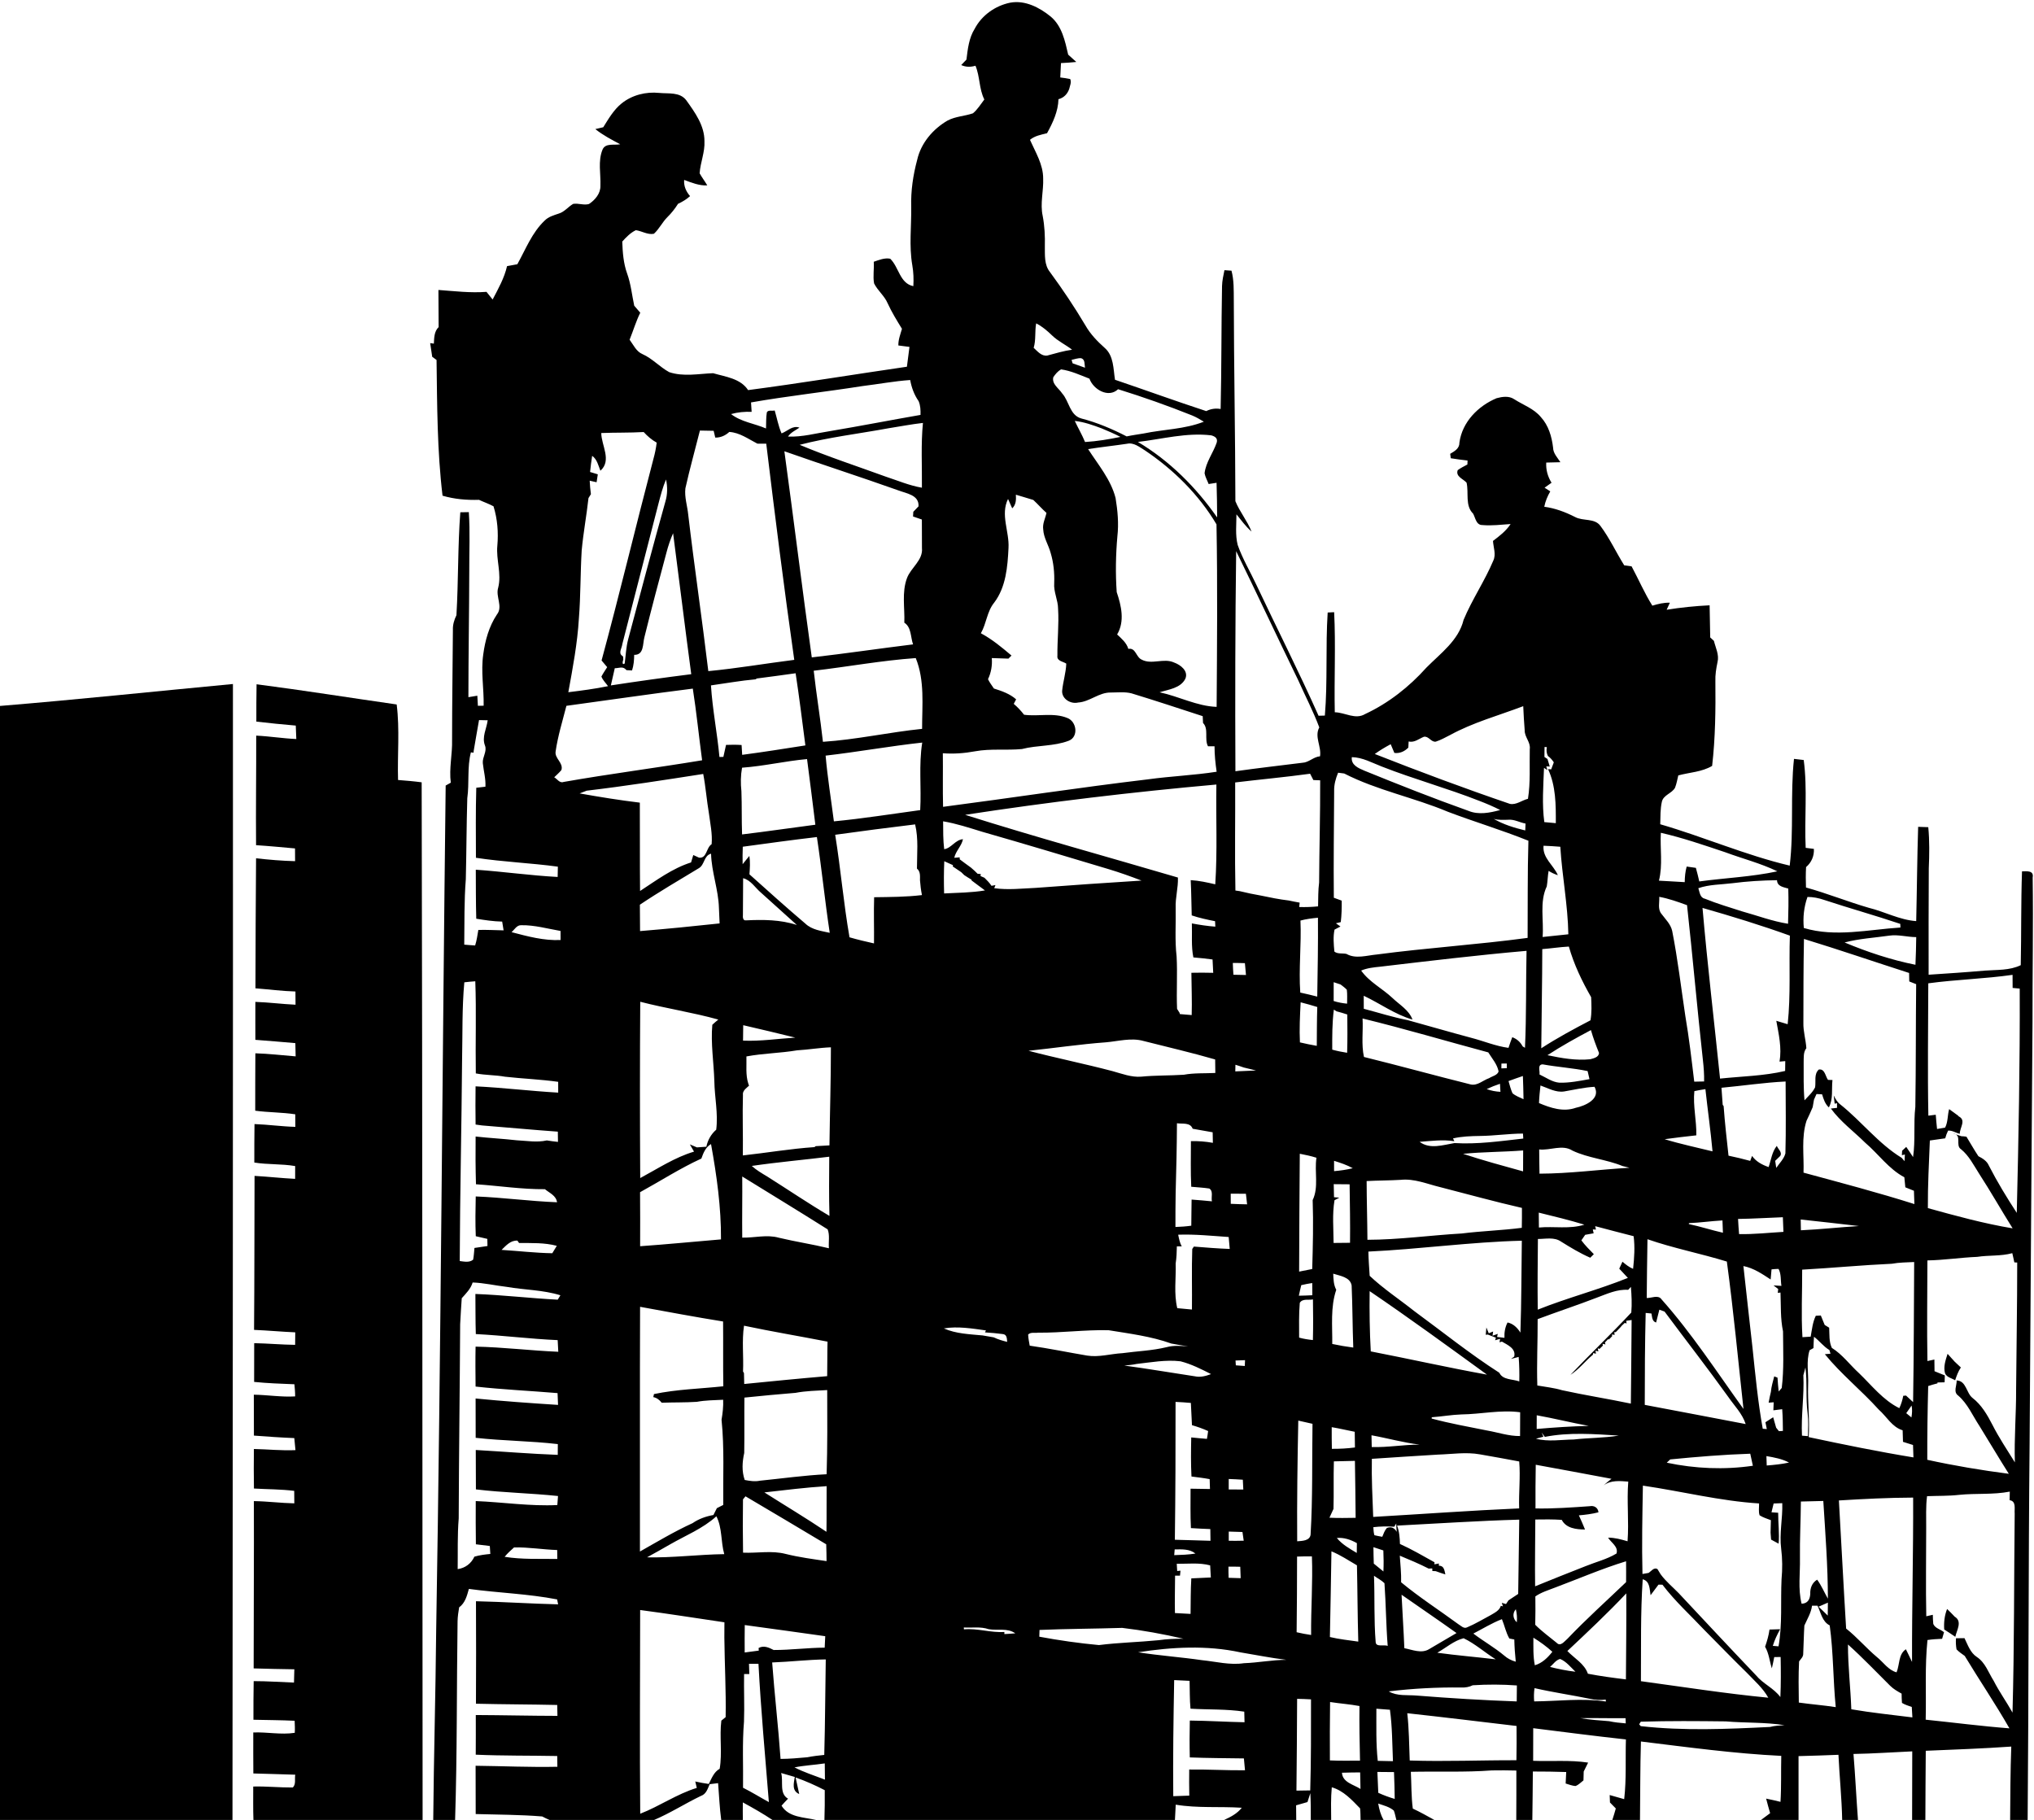
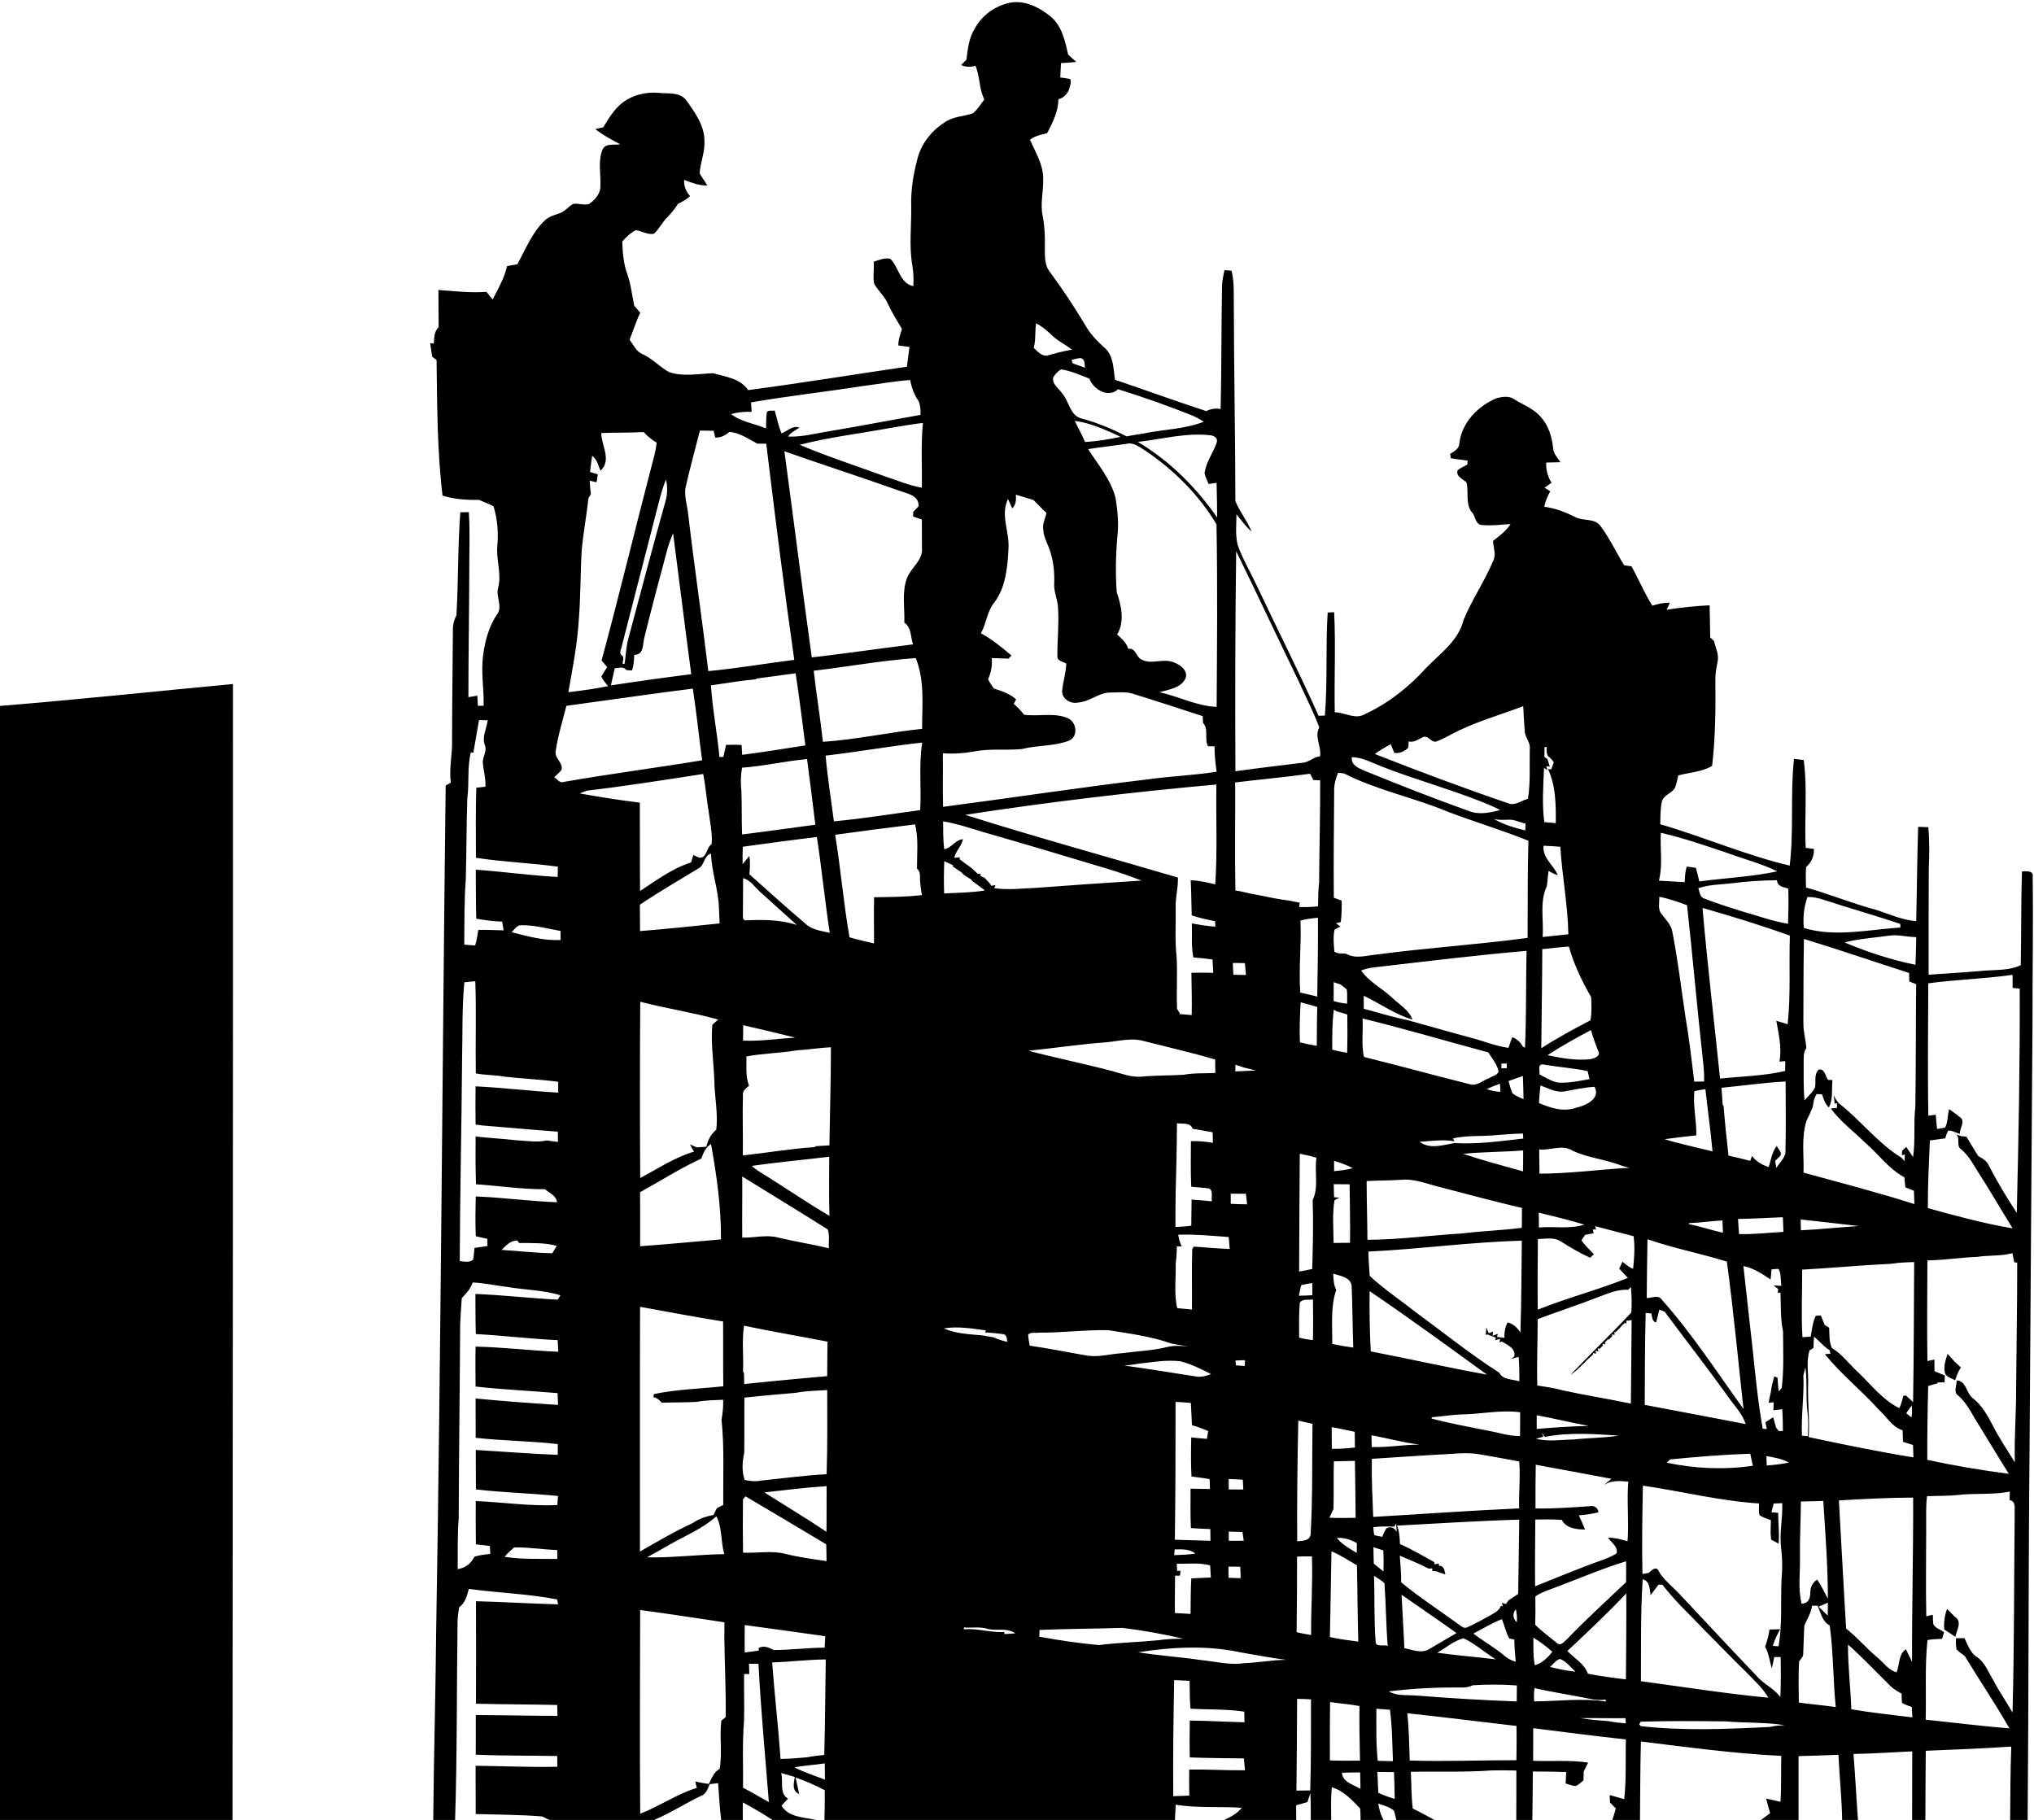
<svg xmlns="http://www.w3.org/2000/svg" height="778.4" preserveAspectRatio="xMidYMid meet" version="1.0" viewBox="0.0 -0.9 869.9 778.4" width="869.9" zoomAndPan="magnify">
  <g id="change1_1">
    <path d="M416.86,11.401C419.89,5.631,425.66,1.551,432,0.251 c6.35-1.19,12.54,2.02,17.33,5.91c4.85,4.03,6.17,10.47,7.51,16.31 C458,23.491,459.17,24.541,460.31,25.601c-2.18,0.22-4.37,0.38-6.55,0.48 c-0.08,2.05-0.18,4.1-0.31,6.15c1.42,0.16,2.84,0.38,4.25,0.67 c0.64,1.4-0.11,2.83-0.41,4.21c-0.77,2.21-2.31,3.81-4.61,4.42 c-0.11,5.18-2.43,10.09-4.88,14.54C445.25,56.721,442.58,57.161,440.5,58.901 c2.35,5.31,5.66,10.53,5.64,16.53c0.21,5.34-1.36,10.7-0.2,16.01 c0.82,4.3,1.03,8.68,0.92,13.05c0.05,3.73-0.31,7.89,2.2,10.98 c5.41,7.37,10.5,14.97,15.17,22.83c2.11,3.71,5.08,6.78,8.24,9.6 c3.89,3.4,3.65,8.94,4.39,13.62c13.02,4.42,25.95,9.12,39.02,13.4 c1.92-0.97,4.02-1.28,6.16-0.9c0.41-17.53,0.27-35.08,0.6-52.61 c0.06-2.3,0.58-4.53,1.03-6.76c0.75,0.05,2.26,0.16,3.01,0.21 c1.1,4.11,0.95,8.4,0.99,12.62c0.05,28.66,0.62,57.31,0.68,85.96 c1.83,4.53,5.09,8.41,6.92,12.99c-2.51-2.14-4.4-4.84-6.47-7.36 c0,4.35-0.55,8.82,0.53,13.09c2.07,5.91,5.31,11.32,7.96,16.98 c8.83,18.72,18.2,37.17,26.63,56.07c0.68-0.02,2.02-0.06,2.7-0.07 c1.22-14.66,0.25-29.41,1.2-44.08c0.91-0.05,1.84-0.1,2.77-0.14 c0.71,14.25-0.03,28.54,0.27,42.8c4.38,0.08,8.79,3.29,12.98,0.76 c10-4.66,18.87-11.66,26.21-19.86c6.04-6.11,13.75-11.61,15.89-20.4 c3.63-8.73,9.04-16.62,12.71-25.34c1.28-2.71,0.03-5.65-0.13-8.44 c2.78-2.1,5.6-4.25,7.53-7.22c-4.03,0.27-8.07,0.8-12.1,0.43 c-2.64,0.02-2.94-3.09-3.93-4.87c-3.53-3.47-1.78-8.88-2.8-13.25 c-1.44-1.65-4.8-2.61-3.79-5.36c1.28-0.95,2.73-1.65,4.14-2.41 c0.01-0.42,0.05-1.27,0.07-1.7c-2.41-0.27-4.8-0.59-7.18-0.98 c-0.06-0.47-0.19-1.42-0.25-1.89c1.89-1.12,4.02-2.28,3.95-4.82 c1.21-8.8,7.98-15.64,15.91-18.97c2.4-0.65,5.26-1.07,7.46,0.4 c3.85,2.49,8.45,4.02,11.45,7.66c3.29,3.56,4.68,8.37,5.24,13.08 c0.04,2.48,1.89,4.27,3.13,6.24c-2.03,0.07-4.04,0.1-6.06,0.15 c-0.18,3.08,0.64,6.02,2.27,8.63c-1,0.71-2,1.41-2.98,2.12 c0.61,0.39,1.83,1.18,2.44,1.57c-1.19,2.06-2.11,4.24-2.57,6.58 c4.62,0.61,8.99,2.26,13.13,4.36c3.41,1.89,8.37,0.38,10.89,3.83 c3.94,5.27,6.69,11.3,10.18,16.87c1.04,0.14,2.09,0.28,3.15,0.43 c3,5.58,5.5,11.44,8.87,16.81c2.44-0.73,4.92-1.36,7.49-1.25 c-0.46,0.99-0.92,1.99-1.37,3c6.07-0.98,12.22-1.6,18.37-1.9 c0.12,4.58,0.16,9.16,0.26,13.74c0.4,0.37,1.19,1.1,1.58,1.46 c0.72,2.98,2.33,5.95,1.54,9.1c-0.56,2.7-1.02,5.44-0.91,8.22 c0.12,12.06,0,24.18-1.39,36.16c-4.37,2.62-9.65,2.76-14.47,4.07 c-0.42,1.76-0.73,3.56-1.39,5.26c-1.33,2.45-4.93,3.06-5.62,5.94 c-0.72,3.17-0.61,6.45-0.71,9.69c18.61,5.39,36.51,13.24,55.37,17.69 c1.82-15.14,0.21-30.49,1.83-45.65c1.38,0.14,2.77,0.31,4.16,0.48 c1.66,12.44,0.24,25.06,0.84,37.57c1.16,0.13,2.33,0.28,3.51,0.44 c0.17,3.03-1.02,5.81-3.34,7.78c-0.16,2.91-0.16,5.82-0.04,8.74 c9.06,2.51,17.8,6.05,26.83,8.67c6.84,1.67,13.2,5.2,20.31,5.7 c0.32-13.44,0.4-26.89,0.83-40.32c1.43,0.03,2.88,0.08,4.33,0.15 c0.57,5.85,0.47,11.74,0.22,17.61c-0.07,15.16-0.12,30.33-0.07,45.49 c8.03-0.53,16.07-1.06,24.1-1.76c5.14-0.4,10.53,0,15.3-2.33 c0.28-13.37,0.07-26.75,0.54-40.12c1.98-0.03,5.15-0.47,4.56,2.61 c0.28,20.7-0.11,41.41-0.07,62.11c-0.49,60-0.79,120.02-1.24,180 c-0.54,53.65-0.37,107.33-0.84,160.99h-7.49 c0.08-10.47,0.1-20.93,0.49-31.39C848,746.932,835.8,747.372,823.61,747.881 c-0.12,9.86-0.1,19.72-0.17,29.59h-5.67 c-0.01-9.78,0.02-19.56,0.06-29.34c-8.38,0.36-16.74,0.98-25.13,1.11 c0.77,9.4,1.21,18.82,1.92,28.23h-6.76 c-0.18-9.31-1.16-18.57-1.59-27.87c-5.69,0.21-11.38,0.44-17.07,0.56 c0,9.1,0.03,18.2,0,27.31h-16.06c1.3-0.96,2.59-1.94,3.91-2.9 c-0.58-2.07-1.2-4.15-1.71-6.23c2.04,0.41,4.1,0.87,6.14,1.38 c0.41-6.55,0.17-13.11,0.33-19.66c-20.1-0.97-40.06-3.72-60.02-6.15 c-0.34,11.18-0.26,22.37-0.4,33.56h-11.83 c0.55-1.64,1.03-3.28,1.49-4.92c-0.85-0.86-1.68-1.71-2.5-2.55 c-0.05-1.08-0.09-2.14-0.12-3.19c2.05,0.61,4.11,1.19,6.2,1.76 c0.99-8.48,0.49-17.03,0.74-25.54c-13.24-1.44-26.43-3.16-39.64-4.81 c-0.04,4.64-0.04,9.29-0.03,13.95c7.83,0.33,15.73-0.43,23.51,0.77 c-0.62,1.27-1.24,2.54-1.89,3.81c-0.06,1.25-0.09,2.51-0.1,3.79 c-1.11,0.85-2.09,1.95-3.43,2.42c-1.46-0.12-2.82-0.67-4.19-1.08 c0.06-1.65,0.15-3.28,0.24-4.91c-4.76-0.17-9.52-0.22-14.27-0.22 c-0.06,6.9-0.11,13.81-0.22,20.72h-6.87 c-0.01-7.05,0.11-14.1,0.04-21.14c-3.51-0.09-7.01-0.12-10.51-0.05 c-11.51,0.86-23.09,0.34-34.62,0.6c0.29,5.24,0.15,10.51,0.84,15.73 c3.15,1.46,6.18,3.18,9.23,4.86h-16.27c-0.36-1.36-0.57-2.72-1.07-4 c-1.88-1.64-4.4-2.21-6.69-3.01c0.43,2.42,1.04,4.86,2.31,7.01 h-9.85c-0.06-1.66-0.01-3.32-0.21-4.95 c-3.5-3.6-7.1-7.6-12.1-9.02c-0.44,4.64-0.31,9.31-0.26,13.97 h-8.72c0.01-3.83,0.01-7.65-0.19-11.46 c-0.42,1.26-0.83,2.52-1.23,3.81c-1.62,0.48-3.25,0.92-4.86,1.39 c0.01,2.08,0.03,4.17,0.06,6.26h-30.86 c2.82-1.27,5.63-2.74,7.57-5.22c-9.42-0.62-18.9,0.25-28.25-1.32 c-0.13,2.17-0.23,4.35-0.34,6.54H352.59c0.15-4.25,0.17-8.5,0.14-12.74 c-4.03-2.08-8.18-3.94-12.47-5.43c0.51,2.37,1.04,4.68,1.55,7.08 c-3.28-1.39-2.31-4.69-1.89-7.3c-1.94-0.59-3.89-1.16-5.84-1.69 c1.06,3.62-0.94,8.74,2.95,10.98c-0.95,0.97-1.88,1.97-2.78,2.99 c3.07,5.1,9.67,4.91,14.82,6.11h-18.69 c-4.09-2.73-8.36-5.16-12.68-7.51c-0.04,2.49-0.04,5,0,7.51h-9.25 c-0.69-5.23-0.91-10.5-1.33-15.75c-1.21,0.13-2.41,0.28-3.61,0.45 c-0.83,1.92-1.48,4.26-3.71,5c-6.78,3.26-13.14,7.37-20.06,10.3 h-44.7c-1.08-0.45-2.13-0.95-3.15-1.5 c-9.46-0.78-18.96-0.76-28.44-1.03c-0.03-6.88-0.04-13.77-0.04-20.65 c11.66,0.13,23.31,0.68,34.97,0.43c-0.02-1.55-0.04-3.08-0.06-4.6 c-11.62-0.22-23.24-0.06-34.85-0.57c0-5.65,0.08-11.31,0.02-16.96 c11.64,0.05,23.28,0.34,34.92,0.36c-0.03-1.56-0.06-3.11-0.09-4.66 c-11.59-0.26-23.18-0.25-34.76-0.54c0.05-14.61,0.11-29.22,0.01-43.83 c11.72,0.26,23.41,1.06,35.13,1.33c-0.1-0.53-0.31-1.59-0.42-2.11 c-12.46-2.41-25.19-2.78-37.75-4.49c-0.8,2.91-1.58,6-4.16,7.89 c-0.33,1.96-0.63,3.93-0.67,5.93c-0.41,28.34-0.15,56.68-1.06,85 h-9.35c0.23-27.01,1.02-54.01,1.26-81.02 c2.04-120.45,2.61-240.93,4.06-361.39c0.55-0.31,1.64-0.91,2.19-1.22 c-0.79-6.13,0.72-12.19,0.55-18.32c0-15.68,0.25-31.36,0.35-47.04 c-0.09-2.2,0.57-4.31,1.51-6.26c0.87-14.66,0.55-29.38,1.66-44.03 c1.21-0.03,2.43-0.05,3.64-0.06c0.57,8.44,0.15,16.9,0.19,25.35 c-0.04,17.93-0.37,35.86-0.37,53.79c1.27-0.22,2.54-0.43,3.82-0.63 c0.08,1.43,0.16,2.87,0.24,4.32c0.62-0.01,1.85-0.03,2.46-0.04 c0.15-7.32-1.24-14.64-0.17-21.93c0.79-5.97,2.47-12,5.83-17.05 c2.72-3.4-0.63-7.68,0.55-11.47c1.54-5.99-0.94-11.98-0.35-18.01 c0.49-5.64,0.05-11.4-1.64-16.82c-1.99-1.09-4.16-1.81-6.21-2.77 c-5.25,0.16-10.53-0.28-15.59-1.77c-2.31-19.24-2.3-38.69-2.56-58.05 c-0.47-0.34-1.39-1.02-1.86-1.36c-0.28-1.95-0.57-3.9-0.87-5.85 c0.4,0.06,1.19,0.17,1.58,0.22c0.13-2.49,0.12-5.19,2.04-7.08 c-0.01-5.29-0.06-10.58-0.09-15.87c6.85,0.5,13.68,1.34,20.56,0.81 c0.86,1.1,1.73,2.19,2.62,3.27c2.41-4.6,5-9.16,6.17-14.27 c1.47-0.28,2.93-0.55,4.4-0.81c3.57-6.41,6.28-13.57,11.71-18.69 c1.6-1.63,3.84-2.24,5.93-2.95c2.48-0.7,4.06-2.91,6.23-4.17 c2.25-0.38,4.58,0.69,6.77,0.05c2.61-1.73,4.99-4.5,4.89-7.81 c0.2-5.14-1.12-10.51,0.9-15.45C258.93,60.141,262.75,61.311,265.25,60.801 c-3.67-1.95-7.39-3.88-10.64-6.49c0.85-0.2,2.54-0.59,3.39-0.79 c2.28-3.64,4.47-7.47,7.86-10.2c4.48-3.6,10.41-5.07,16.08-4.48 c3.95,0.4,8.77-0.48,11.54,3.11c3.72,5.2,7.83,10.83,7.8,17.53 c0.25,4.7-1.77,9.12-2.06,13.75c0.99,1.78,2.24,3.4,3.27,5.16 c-3.48,0.18-6.7-1.17-9.89-2.34c-0.22,2.64,0.83,4.97,2.53,6.93 c-1.53,1.38-3.29,2.43-5.15,3.29c-1.3,2.05-2.79,3.97-4.53,5.67 c-2.19,2.17-3.5,5.07-5.79,7.14c-2.68,0.53-5.12-1.18-7.72-1.53 c-2.29,1.08-4.13,3-5.81,4.86c0.16,4.62,0.5,9.34,2.1,13.73 c1.59,4.42,2.04,9.13,3.02,13.71c0.87,0.98,1.73,1.98,2.58,2.99 c-1.84,3.72-3,7.71-4.56,11.55c1.65,2.2,2.82,5.04,5.53,6.17 c4.24,1.9,7.37,5.5,11.41,7.7c6.08,2.03,12.54,0.69,18.77,0.45 c5.28,1.54,11.68,2.22,14.97,7.23c22.69-2.98,45.28-6.71,67.92-10 c0.39-2.83,0.76-5.65,1.09-8.48c-1.59-0.19-3.17-0.38-4.75-0.61 c-0.06-2.48,0.87-4.78,1.54-7.12c-2.18-3.56-4.38-7.11-6.12-10.92 c-1.37-3.22-4.27-5.41-5.8-8.5c-0.56-3.05,0.07-6.18-0.14-9.26 c2.25-0.76,4.6-1.77,7.04-1.3c3.73,3.59,4.08,10.58,9.89,11.73 c0.18-3,0.07-6.02-0.45-8.97c-1.43-8.28-0.33-16.68-0.46-25.01 c-0.2-6.76,0.8-13.51,2.55-20.03c1.61-7.17,6.71-13.16,12.97-16.8 c3.37-1.81,7.32-1.88,10.88-3.11c1.98-1.65,3.32-3.9,4.87-5.92 c-2.3-4.53-1.83-9.78-3.79-14.43c-2.07,0.62-4.14,0.61-6.1-0.29 c0.56-0.59,1.68-1.76,2.24-2.34 C413.89,20.061,414.38,15.351,416.86,11.401 M443.15,137.401 c-0.65,3.46-0.04,7.05-1.07,10.46c1.64,1.47,3.36,3.71,5.86,3.29 c3.5-0.94,6.97-1.98,10.57-2.48c-2.77-2.17-6.03-3.64-8.56-6.11 C447.89,140.581,445.72,138.691,443.15,137.401 M458.29,153.011 c0.11,0.37,0.33,1.1,0.44,1.47c1.76,0.62,3.52,1.28,5.3,1.88 c-0.27-1.45,0.13-3.51-1.64-4.07 C460.98,152.191,459.64,152.741,458.29,153.011 M450.46,160.461 c-0.65,2.94,2.36,4.69,3.77,6.85c3.07,3.37,3.23,9.39,8.26,10.77 c6.75,1.74,13.17,4.48,19.36,7.66c2.38-0.51,4.8-0.84,7.21-1.24 c8.58-1.8,17.57-1.8,25.8-5.05c-1.62-0.98-3.26-1.95-5.01-2.67 c-10.4-4.16-20.97-7.9-31.67-11.22c-4.14,3.92-10.6,0.12-12.25-4.52 c-3.97-1.53-7.92-3.38-12.14-3.97 C452.39,157.871,451.33,159.131,450.46,160.461 M368.96,164.201 c-15.89,2.51-31.92,4.23-47.76,7.01c0.08,1.34,0.17,2.68,0.26,4.02 c-2.97-0.1-5.94,0.15-8.8,0.96c4.27,3.36,10.03,4.02,14.95,6.16 c0.09-2.3-0.02-4.62,0.35-6.9c0.6-1.16,2.29-0.48,3.36-0.8 c0.98,3.27,1.56,6.66,2.93,9.8c2.58-0.95,4.67-3.54,7.66-2.46 c-1.72,1.17-3.71,2.04-4.9,3.83c6.1,0.24,12.03-1.43,18-2.35 c12.92-2.16,25.77-4.68,38.67-6.92c0.06-2-0.01-4.03-0.81-5.89 c-1.88-2.7-3.03-5.81-3.6-9.03 C382.45,162.101,375.74,163.381,368.96,164.201 M459.66,179.121 c1.41,3.03,3.12,5.92,4.39,9.02c5.09-0.3,10.14-1.14,15.14-2.18 c-2.61-1.36-5.31-2.51-8.02-3.64 C467.44,180.911,463.64,179.561,459.66,179.121 M379.94,182.271 c-12.65,2.33-25.48,3.83-37.94,7.07 c12.05,5.06,24.51,9.12,36.79,13.6c5.13,1.68,10.14,3.83,15.49,4.74 c0.1-9.24-0.46-18.49,0.44-27.7 C389.76,180.541,384.86,181.501,379.94,182.271 M299.34,183.241 c-2.06,8.24-4.37,16.41-6.21,24.7c-0.45,3.78,0.84,7.52,1.21,11.27 c2.63,22.34,5.92,44.59,8.59,66.92c12.31-1.17,24.5-3.28,36.76-4.82 c-4.38-30.77-8.25-61.6-11.98-92.45c-1.27-0.01-2.53-0.02-3.79-0.02 c-3.88-1.98-7.51-4.72-12.02-5.01c-1.67,1.55-3.69,2.46-6,2.42 c-0.17-0.72-0.51-2.18-0.68-2.9 C303.25,183.301,301.29,183.271,299.34,183.241 M257.15,184.301 c0.03,5.29,4.62,11.7-0.37,16.13c-0.9-2.28-1.41-4.87-3.53-6.38 c-0.38,2.29-0.62,4.6-0.89,6.91c1.1,0.32,2.2,0.66,3.31,1 c-0.17,1.13-0.35,2.26-0.52,3.39c-0.74-0.17-2.21-0.5-2.95-0.67 c0.09,1.93,0.26,3.85,0.52,5.77c-0.26,0.42-0.78,1.25-1.04,1.67 c-0.82,7.47-2.21,14.87-2.9,22.35c-0.58,9.7-0.43,19.44-1.2,29.13 c-0.63,10.63-2.61,21.1-4.52,31.55c5.69-0.69,11.37-1.44,16.98-2.59 c-0.96-1.36-2.23-2.54-2.83-4.11c0.73-1.4,1.64-2.69,2.47-4.02 c-0.8-0.96-1.6-1.9-2.4-2.85c7.76-28.63,14.64-57.51,22.18-86.21 c0.64-2.28,1.11-4.61,1.39-6.96c-2.12-1.18-3.94-2.76-5.56-4.53 C269.25,184.221,263.19,184.061,257.15,184.301 M486.66,188.111 c13.55,8.06,24.88,19.42,33.89,32.29c0.01-4.95-0.13-9.88-0.25-14.82 c-1.14,0.17-2.27,0.34-3.39,0.53c-0.58-1.54-1.44-2.98-1.74-4.61 c0.56-4.75,3.65-8.64,5.18-13.07c0.58-1.88-0.74-2.71-2.33-3.14 C507.47,184.021,497.08,186.891,486.66,188.111 M465.36,191.171 c4.32,6.7,9.74,13.05,11.75,20.92c0.88,5.39,1.4,10.92,0.77,16.38 c-0.7,7.92-0.84,15.95-0.29,23.86c1.96,5.8,3.54,12.49,0.18,18.12 c1.91,1.79,4.02,3.54,4.8,6.17c3.19-0.62,3.24,3.5,5.68,4.58 c4.3,2.33,9.47-0.81,13.9,1.26c2.77,0.98,6.24,3.65,4.78,6.97 c-2.07,4.03-7.12,4.52-11,5.75c8.23,1.73,15.9,5.93,24.4,6.24 C520.5,275.401,520.75,249.371,520.27,223.361c-7.52-12.7-18.36-23.4-30.57-31.61 c-2.34-1.41-4.79-3.53-7.72-2.86 C476.45,189.721,470.88,190.301,465.36,191.171 M335.46,192.101 c4.02,29.37,7.63,58.8,11.72,88.16c14.46-1.65,28.87-3.8,43.32-5.57 c-1.11-3.1-0.67-7.31-3.74-9.28c0.24-6.34-1.14-12.93,1.13-19.04 c1.69-4.55,6.96-7.64,6.41-12.95c0.05-4.05-0.08-8.09-0.04-12.13 c-1.27-0.42-2.52-0.86-3.77-1.3c0.03-0.5,0.08-1.5,0.11-2 c0.74-0.78,1.48-1.56,2.23-2.33c0.32-4.89-5.17-5.5-8.62-6.83 C368.02,203.071,351.66,197.821,335.46,192.101 M284.85,204.171 c-1.42,3.3-2.31,6.79-3.22,10.26c-5.23,20.04-10.26,40.12-15.48,60.15 c-0.12,1.52-1.73,3.7-0.19,4.89l0.53,0.44 c0.02,0.32,0.06,0.97,0.08,1.29c-0.26,0.62-0.68,2.58,0.6,1.67 c0.46-3.44,0.59-6.94,1.47-10.3c5.25-19.67,10.44-39.35,15.93-58.95 C285.51,210.541,285.52,207.291,284.85,204.171 M434.47,210.681 c0.12,2.1,0.1,4.27-1.57,5.83c-0.6-1.34-1.2-2.68-1.78-4.02 c-3.34,6.77,0.6,13.92,0.2,20.96c-0.39,8.04-1.09,16.74-6.12,23.38 c-3.11,3.78-3.29,8.94-5.7,13.1c4.79,2.57,8.96,6.03,13.09,9.53 c-0.33,0.33-0.98,0.99-1.3,1.32c-2.38-0.1-4.75-0.17-7.12-0.23 c0.25,3.13-0.27,6.2-1.62,9.03c0.67,1.42,1.66,2.68,2.53,3.99 c3.35,1.05,6.84,2.26,9.5,4.63c-0.25,0.48-0.77,1.45-1.02,1.93 c1.63,1.38,3.09,2.95,4.41,4.65c6.14,0.85,12.68-1.03,18.53,1.4 c3.98,1.5,4.86,8.02,0.63,9.7c-6.4,2.48-13.47,1.86-20.07,3.57 c-6.64,0.63-13.38-0.25-19.99,0.96c-4.56,0.85-9.21,1.2-13.84,0.84 c0.1,7.63-0.1,15.28,0.1,22.92c29.22-3.81,58.36-8.28,87.63-11.76 c9.76-1.35,19.64-1.73,29.37-3.25c-0.53-3.61-0.91-7.24-0.9-10.89 c-0.7,0-2.11-0.01-2.81-0.01c-1.63-3.13,0.42-7.4-2.11-9.96 c-0.06-0.98-0.1-1.95-0.14-2.91c-10.14-3.3-20.26-6.66-30.46-9.76 c-2.88-0.73-5.89-0.35-8.82-0.35c-5.1-0.11-9,3.97-14.03,4.28 c-3.14,0.75-7-1.54-6.81-5.01c0.38-3.91,1.63-7.69,1.77-11.63 c-1.39-0.95-4.13-1.1-3.79-3.36c-0.08-6.68,0.7-13.35,0.29-20.03 c-0.01-3.79-1.98-7.29-1.66-11.1c0.16-4.36-0.27-8.74-1.54-12.91 c-0.91-3.38-2.98-6.42-3.16-9.99c-0.38-2.47,0.9-4.72,1.39-7.07 c-1.97-1.75-3.69-3.76-5.63-5.54 C439.46,212.101,436.93,211.471,434.47,210.681 M287.87,227.151 c-1.17,2.68-2.1,5.45-2.84,8.28c-3.23,12.02-6.43,24.06-9.42,36.15 c-0.79,2.85-0.11,7.69-4.38,7.59c-0.03,2.25-0.21,4.52-0.92,6.67 c-0.59-0.03-1.78-0.09-2.37-0.13l-0.6-0.57 c-1.27-1.07-2.97-0.19-4.41-0.27c-0.57,2.45-1.13,4.91-1.68,7.37 c11.43-1.75,22.9-3.35,34.38-4.8 C292.93,267.361,290.51,247.241,287.87,227.151 M528.68,234.821 c-0.41,31.37-0.46,62.75-0.32,94.13c9.51-1.34,19.05-2.43,28.58-3.62 c2.82-0.1,4.79-2.54,7.61-2.78c0.67-4.23-2.5-8.36-0.32-12.35 c-2.57-6.88-5.99-13.39-8.97-20.09 C546.33,271.711,537.66,253.191,528.68,234.821 M348.01,285.961 c1.12,10.15,2.82,20.24,3.94,30.4c14.22-0.92,28.22-4.09,42.41-5.54 c-0.01-10.15,1.19-20.61-2.71-30.27 C377.03,281.581,362.57,284.261,348.01,285.961 M323.68,289.281l-0.54,0.35 c-6.4,0.56-12.72,1.72-19.08,2.6c0.65,10.27,2.68,20.39,3.63,30.62 c0.42-0.01,1.26-0.03,1.68-0.04c0.36-1.71,0.74-3.43,1.14-5.13 c2.21-0.09,4.43-0.11,6.65,0.05c0.09,1.39,0.17,2.79,0.25,4.2 c9.03-1.18,18.03-2.63,27.03-4.03c-1.34-10.29-2.6-20.6-4.17-30.86 C334.75,287.851,329.21,288.541,323.68,289.281 M242.24,300.971 c-1.65,6.47-3.66,12.89-4.61,19.52c-0.51,2.97,3.43,4.87,2.47,7.94 c-0.91,1.14-2.03,2.08-3.07,3.1c1.26,0.68,2.31,2.64,3.99,2 c19.69-3.47,39.54-6,59.26-9.27c-1.38-10.21-2.39-20.47-3.98-30.65 C278.25,295.861,260.26,298.531,242.24,300.971 M620.14,313.481 c-2,1.01-3.97,2.14-6.12,2.82c-1.98,0.25-3.02-2.49-5.06-2.09 c-2.13,0.85-4.05,2.61-6.51,2.01c-0.03,0.65-0.1,1.96-0.13,2.62 c-1.62,1.63-3.64,2.56-5.97,2.28c-0.55-1.25-1.07-2.49-1.58-3.73 c-2.35,1.25-4.64,2.62-6.8,4.18c19.1,7.52,38.35,14.71,57.78,21.33 c2.7,0.57,5.15-1.55,7.73-2.16c1.12-7.02,0.61-14.16,0.77-21.23 c0.43-2.99-2.24-5.15-2.17-8.06c-0.27-3.44-0.48-6.89-0.62-10.33 C640.98,305.101,630.03,308.061,620.14,313.481 M204.87,307.071 c-0.74,4.36-1.56,8.71-2.27,13.09l-0.07,0.85l-1.14-0.14 c-1.65,6.42-0.63,13.11-1.54,19.63 c-0.34,11.54-0.35,23.1-0.63,34.64 c-0.73,9.3-0.55,18.64-0.67,27.97c1.55,0.12,3.1,0.28,4.66,0.35 c0.68-2.16,0.99-4.42,1.37-6.64c3.6-0.1,7.2,0.11,10.8,0.18 c-0.2-1.27-0.4-2.51-0.61-3.75c-3.73-0.07-7.41-0.63-11.08-1.23 c-0.2-6.98-0.15-13.97-0.2-20.96c11.69,0.81,23.31,2.48,35.01,3.1 c0.02-1.1,0.07-3.3,0.09-4.4c-11.63-1.59-23.42-2.02-35.04-3.8 c-0.02-9.99-0.14-19.97,0.15-29.95c1.3-0.16,2.6-0.31,3.91-0.45 c0.19-3.42-0.77-6.72-1.12-10.09c-0.22-2.59,1.9-4.97,0.93-7.52 c-1.42-3.64,0.7-7.21,1.16-10.8 C207.66,307.131,205.8,307.091,204.87,307.071 M353.1,322.271 c0.82,9.41,2.34,18.74,3.54,28.11c12.35-1.17,24.61-3.15,36.91-4.81 c0.56-9.62-0.67-19.32,0.87-28.88 C380.6,318.191,366.91,320.681,353.1,322.271 M660.57,318.581 c-0.02,1.41-0.04,2.83-0.05,4.26c0.33,0.22,0.98,0.66,1.31,0.87 c0.24,0.81,0.73,2.43,0.97,3.24l-1.48-0.1l0.44,1.6l-1.42-0.95 c-0.28,7.74-0.91,15.49,0.13,23.2c1.63,0.14,3.27,0.29,4.92,0.45 c0.03-7.8,0.05-15.89-3.32-23.11l1.34,0.1c0.28-0.75,0.84-2.25,1.12-3 c-0.69-1.06-1.51-2-2.53-2.73c-0.57-1.14-0.72-2.41-0.45-3.79 C661.31,318.611,660.82,318.591,660.57,318.581 M578.15,322.921 c-0.44,3.39,2.87,4.72,5.4,5.8C598.26,334.711,613.04,340.551,628,345.881 c4.39,1.82,9.19,0.85,13.6-0.35c-2.88-1.47-5.84-2.73-8.84-3.88 c-13.75-5.42-28.04-9.31-41.79-14.71 C586.78,325.341,582.73,323.001,578.15,322.921 M317.36,327.431 c-0.6,3.32-0.64,6.7-0.27,10.06c0.23,6.15,0.05,12.32,0.28,18.48 c10.46-1.24,20.89-2.8,31.34-4.15c-1.14-9.37-2.33-18.72-3.55-28.07 C335.85,324.581,326.7,326.761,317.36,327.431 M250.92,337.261 c-0.76,0.29-2.27,0.88-3.03,1.17c8.55,1.52,17.13,2.91,25.75,3.95 c0.08,12.59-0.03,25.18,0.1,37.78c6.97-4.54,13.79-9.68,21.81-12.21 c0.3-1.08,0.63-2.12,0.95-3.17c0.62,0.28,1.84,0.84,2.45,1.12 c3.41,0.42,3.02-4.24,5.4-5.76c0.38-4.43-0.6-8.79-1.16-13.15 c-0.96-5.61-1.37-11.3-2.44-16.88 C284.17,332.691,267.58,335.291,250.92,337.261 M528.26,333.741 c0.08,15.41-0.22,30.82,0.1,46.22c0.46,0.07,1.39,0.2,1.85,0.27 c2.97,0.74,5.97,1.35,8.99,1.88c3.97,0.84,7.95,1.64,11.99,2.12 c1.54,0.34,3.09,0.64,4.65,0.91c-0.05,0.47-0.14,1.41-0.19,1.87 c2.68,0.1,5.38-0.01,8.06-0.27c0.09-3.41,0-6.83,0.45-10.21 c0.07-14.57,0.51-29.13,0.45-43.7c-0.73-0.03-2.18-0.09-2.91-0.12 c-0.47-0.9-0.94-1.8-1.39-2.7 C549.66,331.481,538.93,332.451,528.26,333.741 M572.28,329.581 c-1.04,2.5-1.78,5.15-1.69,7.88c-0.09,15.2-0.29,30.4-0.14,45.59 c1.12,0.41,2.24,0.83,3.37,1.24c0.04,3.06-0.03,6.13-0.4,9.18 c-0.52,0.13-1.56,0.38-2.08,0.51c0.63,0.46,1.28,0.91,1.94,1.37 L570.75,396.681c-0.65,3.06-0.35,6.29-0.06,9.4 c1.44,1.13,3.46,0.61,5.16,0.99c3.95,2.28,8.76,0.62,13.02,0.25 c21.43-2.85,43.04-4.21,64.46-7.1c0.1-13.85-0.08-27.7,0.34-41.55 c-11.31-4.56-23.02-8.05-34.42-12.38 c-14.54-6.13-30.29-9.16-44.37-16.38 C574,329.781,573.14,329.671,572.28,329.581 M412.78,347.591 c30.14,9.53,60.66,17.89,90.99,26.82c0.17,4.38-1.15,8.66-0.96,13.05 c0.13,6.89-0.4,13.82,0.4,20.7c0.41,7.46-0.12,14.95,0.2,22.42 c0.27,0.43,0.81,1.28,1.08,1.71l0.1,0.51 c1.68,0.13,3.37,0.28,5.07,0.43c0.18-6.03-0.08-12.06-0.13-18.09 c3.11-0.09,6.22-0.04,9.34,0.02c-0.08-1.91-0.17-3.81-0.29-5.71 c-2.73-0.37-5.47-0.65-8.2-0.88c-0.99-4.79-0.47-9.69-0.65-14.54 c3.32,0.62,6.67,1.14,10.04,1.38c-0.02-0.58-0.08-1.75-0.11-2.33 c-3.37-0.66-6.73-1.38-9.99-2.48c-0.16-5.03-0.16-10.06-0.43-15.08 c3.56,0.21,7.04,0.98,10.5,1.79c0.95-14.19,0.25-28.46,0.48-42.68 C484.29,337.841,448.44,342.111,412.78,347.591 M638.82,349.311 c4.18,2.43,8.82,3.83,13.5,4.96c0.03-0.99,0.07-1.97,0.12-2.95 c-2.48-0.42-4.77-1.86-7.33-1.63C643,349.751,640.86,349.881,638.82,349.311 M403.35,350.361c0.03,3.97-0.03,7.97,0.46,11.92 c3.02-0.38,4.74-4.03,8.03-4.27c-0.59,2.95-3.07,5.01-3.72,7.95 c0.58-0.04,1.74-0.14,2.31-0.19l0.03,0.85 c1.6,1.17,3.16,2.41,4.8,3.54c0.96,0.84,1.94,1.69,2.83,2.63 c0.34,0.04,1.04,0.11,1.38,0.14l-0.13,0.84 c0.42,0.18,1.26,0.55,1.68,0.73c1.08,1.08,2.19,2.15,3.02,3.45 c0.43-0.08,1.27-0.24,1.7-0.32l-0.53,1.33 c5.91,0.84,11.86,0.13,17.78-0.13c15.07-1.13,30.14-2.19,45.22-3.12 c-4.66-1.8-9.36-3.47-14.14-4.91c-17.98-5.4-35.96-10.8-54.01-15.97 C414.54,353.141,409.05,351.321,403.35,350.361 M357.19,356.121 c2.36,14.57,3.58,29.31,6.13,43.85c3.45,1,6.95,1.84,10.47,2.61 c0.09-6.58-0.16-13.17,0.06-19.75c6.83-0.1,13.66-0.09,20.45-0.92 c-0.43-2.09-0.67-4.21-0.84-6.32c0-1.79,0.25-3.73-1.3-5.01 c0-6.33,0.71-12.68-0.78-18.9C379.97,353.071,368.57,354.521,357.19,356.121 M710.31,355.271c-0.39,6.84,0.89,13.74-0.82,20.48 c3.67,0.27,7.36,0.35,11.03,0.63c0.03-2.25,0.23-4.5,0.84-6.67 c1.3,0.17,2.61,0.36,3.93,0.56c0.54,1.92,1.02,3.85,1.46,5.81 c11.12-1.52,22.41-1.96,33.39-4.33c-7.16-3.46-14.9-5.41-22.33-8.17 C728.73,360.541,719.65,357.411,710.31,355.271 M317.67,361.231 c-0.08,2.49-0.13,4.98-0.06,7.48c0.97-1.17,1.89-2.4,2.88-3.54 c0.41,2.6,0.23,5.24,0.03,7.86c7.9,7.09,15.8,14.2,23.9,21.07 c2.82,2.69,6.81,3.13,10.44,3.95c-2.07-13.62-3.42-27.34-5.49-40.96 C338.78,358.331,328.23,359.791,317.67,361.231 M660.14,360.811 c-0.51,5.23,4.26,8.25,6.13,12.6c-1.41-0.45-2.73-1.07-3.96-1.85 c-0.4,2.19-0.41,4.43-0.79,6.63c-3.19,6.74-1.19,14.46-1.78,21.65 c3.67-0.36,7.34-0.75,11.01-1.16c-0.21-12.54-2.67-24.93-3.44-37.44 C664.92,361.061,662.53,360.881,660.14,360.811 M298.87,370.421 c-8.45,5.12-17,10.1-25.21,15.61c0.02,3.76,0.06,7.52,0.08,11.28 c11.35-0.94,22.69-2.05,34.02-3.28c-0.11-2.2-0.18-4.41-0.29-6.6 c-0.21-7.88-3.17-15.34-3.36-23.22 C300.99,364.981,301.4,368.981,298.87,370.421 M403.85,367.431 c-0.21,4.59-0.2,9.19-0.07,13.78c5.83-0.31,11.69-0.31,17.47-1.29 c-1.95-1.4-3.82-2.87-5.74-4.28v-0.31 c-1.06-0.64-2.11-1.26-3.12-1.95c-0.32-0.31-0.96-0.93-1.28-1.25 c-1.22-0.81-2.41-1.67-3.63-2.45l0.1-0.56 C406.34,368.551,405.09,367.981,403.85,367.431 M317.82,374.691 c-0.06,5.26-0.06,10.52-0.09,15.78c-0.11,0.87,0.03,2.47,1.33,2.25 c7.31-0.34,14.69-0.33,21.73,1.98c-5.12-4.54-10.12-9.21-15.24-13.74 C322.99,378.851,321.21,375.561,317.82,374.691 M726.34,378.971 c0.59,1.64,0.65,4.06,2.79,4.49c5.18,2.12,10.57,3.69,15.89,5.41 c6.55,1.81,12.95,4.25,19.69,5.31c0.16-5.02,0.25-10.04,0.1-15.05 c-1.99-0.62-4.76-0.88-4.82-3.58c-6.36,0.08-12.72,0.46-19.03,1.28 C736.08,377.441,731.03,377.341,726.34,378.971 M709.63,382.661 c0.16,2.4-0.78,5.32,0.98,7.33c1.69,2.28,3.91,4.36,4.55,7.24 c2.38,12.05,3.8,24.26,5.62,36.39c1.6,9.32,2.68,18.71,3.81,28.09 c1.4-0.04,2.8-0.07,4.22-0.09c0.06-3.02-0.16-6.02-0.5-9.01 c-2.45-22.11-4.37-44.27-6.8-66.38 C717.62,384.811,713.7,383.411,709.63,382.661 M773.02,382.711 c-1.52,4.26-2,8.77-1.56,13.28c13.51,4.04,27.6,0.67,41.31-0.2 c-0.02-0.39-0.05-1.17-0.06-1.56c-10.81-3.64-21.8-6.69-32.63-10.27 C777.8,383.171,775.42,382.711,773.02,382.711 M728.13,387.401 c2.11,24.36,5.01,48.67,7.5,73c9.28-0.99,18.73-1.12,27.84-3.27 c0.01-1.41,0.02-2.81,0.05-4.21c-0.61,0.06-1.84,0.17-2.45,0.22 c1.02-5.89-0.34-11.7-1.38-17.46c1.61,0.47,3.23,0.95,4.86,1.46 c1.36-12.57,0.52-25.26,0.94-37.88 C753.2,394.821,740.69,390.991,728.13,387.401 M556.18,392.811 c0.45,10.27-0.8,20.54-0.08,30.8c2.43,0.49,4.83,1.12,7.26,1.72 c0.18-11.24,0.39-22.49,0.3-33.73 C561.14,391.841,558.62,392.141,556.18,392.811 M218.78,397.771 c6.88,1.8,13.79,3.69,20.97,3.36c0.01-1.3,0-2.59-0.02-3.88 c-5.56-0.95-11.1-2.55-16.76-2.45 C221.02,394.691,220.06,396.661,218.78,397.771 M788.9,402.181 c9.76,4.09,19.92,7.46,30.3,9.54c0.19-3.94,0.27-7.89,0.33-11.83 c-3.84-0.01-7.64-1.18-11.48-0.64 C801.66,400.181,795.16,400.511,788.9,402.181 M771.52,400.671 c-0.24,11.96-0.23,23.92-0.25,35.89c-0.09,3.66,1.04,7.19,1.27,10.83 c-1.36,1.73-1.08,4-1.15,6.07c0.02,5.41-0.13,10.83,0.36,16.23 c1.6-1.76,3.47-3.38,4.53-5.56c0.42-2.56-0.57-5.61,1.57-7.6 c2.61-0.46,2.8,2.86,3.95,4.42c0.48,0.01,1.43,0.04,1.91,0.05 c-0.45,3.92,0.4,8.09-1.54,11.72c-1.64-1.48-2.28-3.58-2.9-5.6 c-0.6-0.03-1.79-0.09-2.39-0.12c-0.27,0.59-0.8,1.78-1.07,2.38 c-0.21,1.06-0.39,2.14-0.56,3.23c-0.85,1.94-1.67,3.9-2.63,5.8 c-2.31,7.14-1.03,14.83-1.29,22.21c15.86,4.3,31.75,8.47,47.42,13.44 c-0.06-1.91-0.12-3.8-0.2-5.69c-1.24-0.48-2.47-0.98-3.68-1.48 c-0.13-1.45-0.25-2.87-0.42-4.3c-6.68-3.53-11.07-9.95-16.73-14.76 c-4.91-4.86-10.6-9.02-14.69-14.63c0.66-0.07,1.97-0.22,2.63-0.29 c-0.01-0.51-0.01-1.51-0.01-2.01l-1,0.23 c-0.12-1.19-0.25-2.37-0.41-3.54c0.7,1.42,1.47,2.85,2.77,3.82 c9.1,7.23,16.3,16.77,26.3,22.88c0.3,0.35,0.92,1.07,1.22,1.42 c0.04-0.71,0.12-2.13,0.15-2.85l-1.29,0.3L813.5,491.241 c0.44-0.4,1.32-1.22,1.76-1.63c1.04,1.41,1.9,2.9,2.92,4.35 c1.05-7.12,0.14-14.34,0.97-21.48c0.27-17.49,0.17-34.98,0.35-52.47 c-1-0.39-1.98-0.78-2.95-1.16c-0.03-1.22-0.06-2.43-0.07-3.63 C801.48,410.401,786.57,405.271,771.52,400.671 M659.6,405.021 c-0.01,14.13-0.33,28.27-0.43,42.41c6.77-4.4,13.89-8.23,21.04-11.96 c0.6-3.24,0.44-6.62,0.29-9.89c-3.92-6.83-7.38-14.06-9.53-21.65 C667.16,404.121,663.4,404.731,659.6,405.021 M590.28,412.541 c-2.77,0.28-5.56,0.56-8.14,1.66c3.49,4.92,9.06,7.65,13.38,11.72 c3.02,2.9,7.04,5.11,8.57,9.23c-7.45-2.14-13.87-6.89-20.85-10.18 c0,1.85,0,3.71,0.02,5.57c6.26,1.64,12.43,3.62,18.8,4.86 c9.04,2.49,18.06,5.13,27.13,7.55c5.33,1.37,10.46,3.57,15.96,4.3 c0.49-1.55,1.05-3.04,1.61-4.55c1.96,0.7,3.46,2.06,4.44,3.91 c0.25,0.15,0.75,0.46,1,0.62c0.64-13.82,0.37-27.65,0.67-41.47 C631.96,407.581,611.12,410.091,590.28,412.541 M527.25,410.941 c0.05,1.68,0.13,3.36,0.26,5.04c1.78,0.06,3.57,0.09,5.37,0.11 c-0.15-1.69-0.3-3.38-0.46-5.06 C530.69,410.961,528.97,410.941,527.25,410.941 M824.69,419.651 c-0.04,18.86-0.33,37.73,0.03,56.6c0.79-0.1,2.37-0.3,3.16-0.39 c0.17,2.03,0.32,4.05,0.56,6.09c0.86-0.15,2.59-0.45,3.45-0.6 c1.26-2.42,0.99-5.3,1.72-7.9c1.27,0.91,2.52,1.85,3.81,2.77 l0.23,0.3c3.4,1.69,0.5,4.77,0.5,7.51 c-1.68-0.42-3.24-1.53-4.99-1.38c-0.52,1.05-0.93,2.14-1.23,3.29 c-2.19,0.3-4.4,0.6-6.57,0.93c-0.38,9.63-0.91,19.26-0.85,28.92 c11.97,3.31,23.99,6.62,36.25,8.65c-4.87-7.77-9.38-15.75-14.37-23.44 c-2.32-3.62-4.29-7.61-7.68-10.38c-2.66-1.63,0.7-6.17-3.49-6.81 c1.19,0.4,2.39,0.8,3.61,1.23c0.72,0.01,1.45,0.08,2.18,0.21 c1.71,2.77,3.29,5.62,5.11,8.34c1.81,0.93,3.64,2.05,4.48,4.02 c3.58,6.97,7.65,13.66,11.93,20.21c0.77-31.96,1.39-63.94,1.26-95.92 c-0.76-0.07-2.27-0.21-3.03-0.28c-0.04-1.87-0.04-3.74-0.03-5.6 C848.78,417.741,836.66,418.021,824.69,419.651 M198.58,419.221 c-1.02,11.05-0.72,22.17-0.96,33.25c-0.21,28.66-0.9,57.3-1,85.96 c1.91,0.22,4.1,0.76,5.73-0.59c0.33-1.66,0.39-3.36,0.56-5.01 c1.85-0.3,3.71-0.57,5.57-0.83c-0.02-1.02-0.04-2.04-0.06-3.05 c-1.65-0.4-3.29-0.78-4.94-1.14c-0.24-5.67-0.14-11.35-0.02-17.01 c11.61,0.46,23.16,2.04,34.77,2.49c-0.39-2.88-3.21-3.95-5.18-5.59 c-9.85,0.09-19.66-1.45-29.49-2.11c-0.2-6.81-0.23-13.62-0.15-20.42 c5.84,0.67,11.71,0.94,17.54,1.61c4.29,0.21,8.66,1.02,12.92,0.06 c1.57,0.26,3.16,0.47,4.76,0.63c-0.01-1.47-0.03-2.93-0.06-4.38 c-10.82-0.78-21.61-1.79-32.42-2.66c-0.92-0.14-1.84-0.27-2.75-0.38 c-0.08-5.45-0.08-10.9-0.01-16.34c11.8,0.57,23.54,2.02,35.34,2.69 c0.01-1.55,0-3.09-0.01-4.62c-7.55-1.06-15.19-1.34-22.77-2.19 c-4.12-0.76-8.35-0.62-12.46-1.41c-0.21-13.13,0.27-26.27-0.22-39.4 C201.7,418.891,200.14,419.041,198.58,419.221 M570.39,419.171 c0.02,2.68,0.01,5.36-0.01,8.05c1.87,0.59,3.79,0.95,5.75,1.13 c-0.02-1.99,0.14-3.99-0.12-5.95c-0.8-0.89-1.79-1.55-2.71-2.27 C572.32,419.811,571.35,419.501,570.39,419.171 M273.82,427.541 c-0.17,25.13-0.16,50.27-0.01,75.4c7.53-4.04,14.74-8.84,23.01-11.31 c-0.61-1.03-1.2-2.06-1.78-3.09c1.01,0.4,2.02,0.83,3.02,1.28 c1.34-0.11,2.68-0.2,4.03-0.28c0.59-2.84,2.03-5.39,4.22-7.29 c0.88-6.94-0.69-13.82-0.8-20.74c-0.24-8.04-1.58-16.08-0.87-24.13 c0.83-0.78,1.69-1.52,2.57-2.23 C296.21,432.091,284.88,430.401,273.82,427.541 M556.26,427.771 c-0.29,5.71-0.59,11.42-0.31,17.14c2.38,0.54,4.78,1.08,7.21,1.48 c0.05-5.54,0.02-11.08,0.21-16.61 C561.02,429.031,558.64,428.391,556.26,427.771 M570.46,430.901 c-0.73,5.68-0.71,11.4-0.69,17.12c2.09,0.58,4.22,1,6.37,1.34 c0.18-5.46,0.12-10.92,0.07-16.37c-1.52-0.5-3.05-0.98-4.58-1.36 C571.33,431.451,570.75,431.081,570.46,430.901 M582.74,434.691 c0.3,5.47-0.59,11.1,0.6,16.46c15.28,3.76,30.45,7.97,45.72,11.77 c2.88,0.59,5.23-1.84,7.82-2.71c1.34-0.89,3.51-1.2,4.04-2.87 c-0.6-3.1-2.8-5.54-4.42-8.15 C618.58,444.381,600.77,439.081,582.74,434.691 M317.86,437.561 c-0.05,2.19-0.07,4.39-0.08,6.6c7.48,0.33,14.9-0.83,22.35-1.29 C332.71,441.071,325.3,439.251,317.86,437.561 M661.82,450.391 c6,1.26,12.15,2.37,18.31,1.73c1.44-0.4,3.62-0.83,3.74-2.67 c-1.3-3.22-2.51-6.47-3.46-9.8 C674.09,443.011,667.81,446.471,661.82,450.391 M472.98,444.881 c-11.08,0.81-22.07,2.48-33.11,3.62 c11.92,3.13,24.03,5.56,35.95,8.71c4.01,1.1,8.04,2.7,12.28,2.36 c6.04-0.6,12.13-0.42,18.19-0.82c4.45-0.82,8.99-0.54,13.48-0.76 c-0.02-1.93-0.05-3.86-0.07-5.78c-10.13-2.93-20.41-5.3-30.63-7.9 C483.76,442.821,478.31,444.431,472.98,444.881 M340.89,448.311 c-7.18,1.22-14.51,1.27-21.66,2.61c0.12,3.87-0.41,7.85,0.8,11.61 c0.08,0.22,0.24,0.67,0.32,0.89c-1.15,1.1-2.89,2.15-2.61,4.03 c-0.25,8.6,0.08,17.21-0.04,25.81c10.22-1.11,20.37-2.87,30.63-3.56 l0.54-0.41c1.96-0.1,3.91-0.22,5.87-0.33 c0.17-13.98,0.64-27.95,0.62-41.94 C350.51,447.191,345.73,448.041,340.89,448.311 M642.13,453.971 c0,0.52-0.01,1.54-0.02,2.06c0.58-0.03,1.74-0.07,2.32-0.09 c0-0.5-0.01-1.5-0.01-2C643.85,453.951,642.7,453.961,642.13,453.971 M528.37,454.481c-0.01,0.71-0.04,2.13-0.06,2.84 c2.96-0.12,5.92-0.28,8.88-0.39c-1.77-0.43-3.53-0.84-5.28-1.28 C530.74,455.221,529.55,454.841,528.37,454.481 M658.41,458.631 c2.77,1.28,5.37,3.26,8.51,3.52c4.33,0.11,8.61-0.76,12.87-1.52 c-0.2-0.86-0.6-2.58-0.8-3.45c-6.34-1.32-12.85-1.71-19.22-2.87 C657.41,454.381,658.67,457.111,658.41,458.631 M645.17,461.461 c0.46,1.75,0.96,3.51,1.68,5.19c1.36,1.19,3.11,1.79,4.73,2.56 c-0.04-3.31-0.16-6.62-0.27-9.92 C649.25,459.961,647.22,460.731,645.17,461.461 M736.24,464.321 c0.16,2.43,0.36,4.86,0.52,7.3l0.4,0.53 c0.51,7.09,1.32,14.15,2.09,21.21c3.11,0.64,6.2,1.39,9.28,2.23 c0.2-0.53,0.6-1.59,0.79-2.12c1.7,2.44,4.34,3.81,7.08,4.77 c1.06-3.06,1.42-6.48,3.51-9.08c0.49,1.41,2.47,2.72,1.44,4.34 c-0.54,0.52-1.61,1.55-2.14,2.07c0.13,1,0.28,2,0.46,3.02 c1.34-2,3.27-3.81,3.91-6.18c0.29-10.26,0.11-20.52,0.09-30.77 C754.48,462.091,745.39,463.471,736.24,464.321 M635.83,464.881 c1.88,0.71,3.86,1.07,5.88,1.18c-0.07-1.16-0.14-2.3-0.2-3.44 C639.57,463.261,637.67,464.021,635.83,464.881 M658.83,463.351 c-0.28,2.5-0.54,5-0.63,7.51c4.91,2.1,10.43,3.91,15.72,2.03 c4.07-0.85,10.8-3.83,8.03-8.98c-4.4,0.24-8.69,1.24-13,1.99 C665.35,466.441,662.1,464.471,658.83,463.351 M724.64,465.761 c-0.64,6.36,0.99,12.59,0.84,18.91c-4.53,0.47-9.04,1.05-13.55,1.65 c6.74,2.07,13.64,3.5,20.48,5.2c-0.8-8.89-2.08-17.73-3.04-26.61 C727.76,465.101,726.21,465.461,724.64,465.761 M503.36,479.501 c-0.05,10-0.28,19.98-0.56,29.97c-0.07,4.79-0.11,9.59-0.09,14.39 c2.26-0.08,4.53-0.22,6.78-0.55c0.07-3.72,0.04-7.45,0.13-11.17 c2.91,0.17,5.8,0.5,8.7,0.75c-0.43-1.77,0.72-4.38-1.16-5.48 c-2.55-0.4-5.13-0.5-7.69-0.75c-0.32-6.5-0.13-13.01-0.14-19.52 c3.14-0.07,6.29,0.17,9.39,0.73c-0.01-1.51-0.04-3.01-0.09-4.51 c-2.85-0.49-5.71-0.99-8.55-1.51 C509.03,479.021,505.69,479.871,503.36,479.501 M632.94,484.931 c-3.87,0.06-7.75,0.18-11.52,1.05l0.57,1.19 c-4.94-0.78-9.92-0.09-14.85,0.27c4.36,3.31,10.03,1.34,14.9,0.53 c9.85,0.6,19.66-0.83,29.43-1.93c-0.03-0.53-0.09-1.6-0.12-2.13 C645.19,483.931,639.09,484.871,632.94,484.931 M299.96,494.601 c-9.07,4.15-17.49,9.6-26.22,14.39c0.08,7.7,0.04,15.4,0.03,23.1 c11.54-0.81,23.05-1.96,34.58-2.92c0.09-13.69-1.83-27.33-4.26-40.77 C301.76,489.731,300.81,492.201,299.96,494.601 M658.28,490.701 c0.04,3.45,0.05,6.9,0.13,10.36c12.87-0.03,25.66-1.78,38.5-2.53 c-1-0.25-2.02-0.51-3-0.74c-6.92-2.85-14.59-3.37-21.38-6.58 C668.18,488.411,663.05,491.221,658.28,490.701 M625.72,492.571 c8.46,2.8,17.07,5.13,25.67,7.51c0.02-2.99,0.02-5.97,0.03-8.95 C642.86,491.801,634.26,491.731,625.72,492.571 M555.89,492.541 c-0.17,16.8-0.19,33.6-0.28,50.41c1.86-0.37,3.73-0.74,5.6-1.11 c0.28-9.82,0.53-19.66,0.19-29.48c2.69-5.6,0.69-12.12,1.62-18.11 C560.68,493.501,558.28,493.011,555.89,492.541 M321.52,497.751 c2,1.82,4.35,3.17,6.66,4.56c8.86,5.59,17.54,11.48,26.56,16.81 c-0.26-8.44-0.13-16.87-0.09-25.31 C343.61,495.171,332.52,496.141,321.52,497.751 M570.55,495.561 c-0.01,1.46,0,2.94,0.01,4.42c2.69-0.23,5.37-0.6,7.99-1.25 C576.03,497.321,573.28,496.421,570.55,495.561 M317.44,502.271 c0.08,8.71-0.1,17.43,0,26.14c5.21,0.13,10.49-1.41,15.63,0.04 c7.1,1.7,14.33,2.79,21.43,4.51c-0.22-2.65,0.45-5.66-0.53-8.08 C341.86,517.242,329.62,509.801,317.44,502.271 M584.48,504.221 c0.02,8.38,0.29,16.75,0.34,25.12c13.51-0.03,26.9-1.93,40.37-2.7 c8.52-1.07,17.13-1.31,25.65-2.42c0.06-2.85,0.08-5.69,0.06-8.52 c-11.69-2.67-23.26-5.88-34.87-8.86 c-5.61-1.34-11.16-3.78-17.04-3.14 C594.15,503.991,589.31,503.961,584.48,504.221 M570.41,505.551 c0.05,1.85,0.09,3.71,0.12,5.58c0.74,0.05,1.5,0.12,2.27,0.19 c-0.52,0.28-1.54,0.83-2.06,1.1c-1,5.98-0.42,12.2-0.39,18.27 c2.34-0.02,4.68-0.04,7.03-0.07c0.11-8.34-0.07-16.68-0.18-25.01 C574.92,505.581,572.67,505.581,570.41,505.551 M526.35,509.621 c0.01,1.08,0.01,3.25,0.02,4.33c2.32,0.11,4.65,0.19,6.99,0.22 c-0.16-1.52-0.33-3.02-0.51-4.52 C530.68,509.611,528.51,509.601,526.35,509.621 M658.1,517.721 c0,2.11,0.03,4.24,0.06,6.37c6.45-0.6,13.2,0.77,19.44-1.22 C671.17,520.881,664.62,519.341,658.1,517.721 M743.33,520.422 c0.1,2.16,0.26,4.32,0.44,6.49c6.34,0.12,12.64-0.59,18.97-0.96 c-0.07-2.1-0.16-4.18-0.25-6.26 C756.1,519.911,749.72,520.341,743.33,520.422 M722.31,522.221 c-0.01,0.1-0.02,0.3-0.03,0.4c4.91,1.02,9.69,2.6,14.58,3.7 c-0.06-1.76-0.13-3.51-0.2-5.26 C731.86,521.321,727.1,522.021,722.31,522.221 M770.12,520.661 c0.02,1.15,0.07,3.46,0.09,4.61c8.28-0.37,16.53-1.31,24.81-1.81 C786.71,522.521,778.42,521.521,770.12,520.661 M682.22,523.511l0.34,1.46 l-1.35-0.06c0.09,0.41,0.27,1.24,0.36,1.65 c-1.22,0.2-2.42,0.42-3.62,0.65c-0.41,0.59-1.22,1.77-1.63,2.37 c1.57,2.14,3.47,4.01,5.33,5.91c-0.52,0.5-1.03,1-1.53,1.52 c-4.39-1.91-8.47-4.4-12.52-6.92c-2.9-2.01-6.59-1.09-9.87-1.1 c-0.09,10.07-0.2,20.15-0.07,30.23 c12.66-5.07,25.92-8.49,38.55-13.58c-1.23-1.34-2.47-2.63-3.69-3.95 c0.45-1,0.9-1.99,1.37-2.98c1.39,1.18,2.83,2.35,4.55,3.05 c0.5-4.64,0.83-9.32,0.23-13.96 C693.17,526.422,687.7,524.951,682.22,523.511 M503.88,527.161 c0.36,1.68,0.66,3.47,1.55,5c-0.53,0-1.58-0.01-2.11-0.02 c-0.06,2.44-0.12,4.89-0.51,7.32c0.2,6.36-0.83,12.87,0.68,19.12 c2.09,0.18,4.18,0.39,6.28,0.59c0.1-8.64-0.16-17.28,0.13-25.91 c0.18-0.25,0.53-0.76,0.7-1.02c5.1,0.4,10.2,0.84,15.33,1.01 c-0.13-1.71-0.28-3.41-0.45-5.1 C518.29,527.661,511.1,526.901,503.88,527.161 M704.59,529.102 c-0.15,8.37-0.24,16.75-0.32,25.13c2.06,0.09,4.9-1.51,6.34,0.59 c12.99,14.6,23.65,31.05,35.04,46.87 c-2.31-21.01-4.27-42.09-7.11-63.04 C727.31,535.191,715.7,532.961,704.59,529.102 M214.51,533.661 c7.23,0.45,14.44,1.31,21.69,1.43c0.64-1.07,1.29-2.12,1.93-3.17 c-5.26-1.4-10.75-1.17-16.13-1.2c-0.18-0.25-0.53-0.76-0.71-1.02 C218.35,529.521,216.42,531.812,214.51,533.661 M585.23,534.381 c0.06,3.46,0.33,6.92,0.55,10.37c5.85,5.54,12.64,9.98,18.94,14.99 c12.11,8.88,23.85,18.34,36.5,26.46c1.48,3.16,5.7,2.66,8.55,3.71 c0.07-3.5,0.02-6.99-0.27-10.47c-0.82,0.21-2.45,0.64-3.27,0.85 c0.34-0.26,1.03-0.76,1.37-1.01c0.81-3.48-2.88-4.98-5.26-6.4 l-1.02,0.31l0.24-1.49c-0.53,0.15-1.6,0.46-2.13,0.61l0.33-1.1 c-1.16-0.45-2.3-0.9-3.44-1.34l-0.9,0.1 c0.07-0.78,0.2-2.34,0.27-3.13c0.25,0.62,0.77,1.86,1.02,2.48 c0.47-0.19,1.4-0.57,1.87-0.76l-0.26,1.81 c0.57-0.2,1.69-0.6,2.25-0.8l-0.31,1.31 c0.79,0.1,2.37,0.3,3.16,0.39c-0.1-2.29,0.26-4.54,1.33-6.57 c2.44,0.52,4.21,2.27,5.5,4.34c0.45-13.1,0.42-26.21,0.6-39.31 C628.92,530.271,607.14,533.362,585.23,534.381 M845.62,536.641 c-7.13,0.29-14.18,1.4-21.31,1.52 c-0.02,14.34-0.24,28.69,0.01,43.03c0.75-0.16,2.24-0.48,2.98-0.64 c0,1.66,0.02,3.32,0.06,5c1.46,0.6,2.91,1.2,4.4,1.79 c-0.03,0.74-0.07,2.21-0.09,2.95c-0.77,0.02-2.29,0.05-3.05,0.07 v0.38c-1.35,0.32-2.66,0.73-3.97,1.15 c-0.27,10.5-0.43,21.03-0.39,31.54c11.51,2.52,23.18,4.48,34.87,5.99 c-4.28-6.74-8.32-13.63-12.53-20.41c-2.93-4.42-5.04-9.53-9.12-13.05 c-2.22-1.53-0.55-4.36-0.65-6.46c4.13,0.13,4.07,5.33,6.75,7.45 c3.86,2.97,6.34,7.25,8.54,11.52c2.82,5.57,6.32,10.75,9.6,16.06 c-0.33-10.36,0.58-20.69,0.53-31.03 c0.14-18.15,0.48-36.29,0.47-54.43c-0.31-0.01-0.93-0.05-1.23-0.07 c-0.23-1.36-0.62-2.62-0.87-3.94 C855.73,536.401,850.59,535.872,845.62,536.641 M770.75,542.112 c0.06,9.62-0.48,19.26,0.12,28.88c0.88-0.05,2.64-0.16,3.52-0.22 c0.55-3.02,0.82-6.14,2.19-8.94c0.54-0.03,1.61-0.08,2.15-0.11 c0.52,1.34,1.07,2.7,1.65,4.04c0.48,0.29,1.44,0.89,1.92,1.18 c0.17,2.9-0.14,5.91,1.14,8.63c4.52,2.81,7.73,7.28,11.65,10.84 c5.46,5.26,10.27,11.52,17.21,14.94c0.8-1.69,1.34-3.47,1.68-5.29 c0.3-0.03,0.89-0.07,1.18-0.1c1,0.93,2.01,1.86,3.03,2.8 c0.31-19.97,0.35-39.94,0.46-59.91c-3.2,0.15-6.42,0.17-9.57,0.74 C796.28,540.172,783.54,541.401,770.75,542.112 M757.65,541.992 c-0.14,1.43-0.27,2.87-0.38,4.32c-3.63-2.38-7.32-4.89-11.65-5.74 c1.22,11.62,2.62,23.23,3.88,34.86c1.22,11.6,2.32,23.26,4.39,34.72 c0.44,0.04,1.31,0.11,1.74,0.14c-0.21-0.98-0.4-1.96-0.6-2.92 c1.1-0.72,2.21-1.43,3.32-2.14c0.4,1.47,0.85,2.97,1.27,4.47 c0.3,0.37,0.89,1.11,1.19,1.48l1.7-0.1 c-0.01-3.11-0.07-6.21-0.3-9.29c-1.27,0.14-2.53,0.3-3.78,0.48 c0.03-0.86,0.1-2.58,0.14-3.44c-0.54,0.04-1.62,0.13-2.16,0.17 c0.25-1.56,0.6-3.08,0.96-4.6c0.2-2.27,0.87-4.46,1.43-6.65 c0.35,0.14,1.05,0.41,1.4,0.54c0.15,1.98,0.26,3.91,0.5,5.92 l1.31-1.49c0.99-8.02,0.59-16.16,0.55-24.22 c-1.16-5.47-0.86-11.05-1.08-16.6l-1.16,0.15 c0.04-0.42,0.13-1.25,0.17-1.66C760,550.002,759,549.232,758.5,548.852 c0.85,0.05,2.54,0.14,3.38,0.19c-0.4-2.4-0.02-5.09-1.24-7.25 C759.63,541.812,758.63,541.872,757.65,541.992 M570.19,543.831 c0.11,2.34,0.14,4.78,1.3,6.89c-2.54,7.47-1.62,15.43-1.71,23.17 c2.97,0.64,5.97,1.14,8.99,1.54c-0.34-8.84-0.31-17.7-0.7-26.54 C577.44,545.252,573.08,544.781,570.19,543.831 M556.52,548.742 c-0.36,1.49-0.72,2.99-1.03,4.51c1.92-0.03,3.84-0.09,5.77-0.2 c0-1.75-0.01-3.49-0.04-5.22C559.64,548.062,558.07,548.372,556.52,548.742 M197.48,554.331c-0.28,3.71-0.47,7.43-0.68,11.14 c-0.15,27.68-0.53,55.36-0.62,83.04c-0.59,7.21-0.34,14.45-0.44,21.68 c3.23-0.45,5.79-2.39,7.15-5.33c2.22-0.66,4.52-0.94,6.81-1.16 c-0.07-1.15-0.14-2.29-0.22-3.41c-1.99-0.26-3.97-0.49-5.95-0.72 c-0.06-6.17-0.12-12.33-0.06-18.49c11.63,0.47,23.23,2.28,34.89,1.7 c0.07-0.96,0.22-2.89,0.29-3.86c-11.68-1.23-23.44-1.43-35.11-2.83 c0.02-5.62-0.08-11.23-0.06-16.85c11.69,0.67,23.36,1.64,35.06,2.08 c0.01-1.15,0.02-3.45,0.03-4.6c-11.67-1.37-23.46-1.38-35.13-2.69 c-0.02-5.61-0.02-11.21-0.03-16.82c11.73,1.15,23.49,2,35.26,2.74 c-0.07-1.69-0.14-3.37-0.21-5.04c-11.68-0.98-23.4-1.51-35.06-2.8 c-0.05-5.69-0.12-11.39,0-17.08c11.82,0.24,23.57,1.71,35.37,2.2 c-0.06-1.67-0.14-3.33-0.26-4.98c-11.7-0.51-23.32-2-35.01-2.59 c-0.19-5.72-0.11-11.43-0.18-17.15c11.76,0.43,23.46,1.84,35.21,2.44 c0.38-0.64,0.77-1.26,1.15-1.88C232.25,550.761,224.37,550.802,216.75,549.482 c-4.88-0.56-9.69-1.71-14.61-1.88 C201.32,550.321,199.31,552.281,197.48,554.331 M696.33,550.742 c-4.72-0.32-9.04,1.73-13.34,3.32c-8.4,3.24-16.95,6.05-25.37,9.21 c0.05,9.46-0.44,18.92-0.14,28.38c3.53,0.62,7.12,0.99,10.58,2.02 c9.76,2.14,19.64,3.68,29.42,5.73c0.18-11.92,0.2-23.84,0.33-35.76 c-0.58,0.09-1.73,0.26-2.31,0.35l0.16,1.13l-0.8-0.24 c-0.36,0.35-1.1,1.04-1.47,1.39l-0.12,0.23 c-0.76,0.76-1.5,1.53-2.22,2.32l-0.67,0.04l0.17,1.15l-1.18-0.19 l0.12,0.74c-0.35,0.36-1.05,1.07-1.4,1.43l-0.33-0.17 c-0.34,0.36-1.03,1.08-1.37,1.44l0.23,0.83l-1.27-0.28l0.19,0.76 c-0.36,0.36-1.09,1.08-1.45,1.43l-0.79-0.24l0.3,1.31l-1.27-0.3 l0.24,1.28l-1.22-0.26l-0.09,0.69c-3.33,2.75-5.96,6.3-9.63,8.63 c8.54-9.01,17.56-17.58,26.04-26.66c0.31-3.66,0.13-7.33-0.17-10.97 C697.21,549.802,696.63,550.432,696.33,550.742 M585.77,551.302 c-0.12,8.59,0,17.19,0.48,25.77c16.58,3.22,33.08,6.94,49.7,9.94 C619.34,574.951,602.75,562.821,585.77,551.302 M555.89,556.312 c-0.43,4.94-0.28,9.91-0.28,14.86c1.92,0.56,3.9,0.84,5.89,1.05 c0.15-5.8,0.11-11.59,0.02-17.38 C559.66,555.242,557.04,554.352,555.89,556.312 M273.75,558.002 c-0.14,34.89,0,69.77-0.06,104.66c7.42-4.19,14.74-8.59,22.5-12.13 c2.68-1.85,5.74-2.92,8.93-3.49c0.48-0.98,0.97-1.96,1.47-2.92 c0.91-0.47,1.82-0.94,2.73-1.39c-0.13-12.14,0.51-24.34-0.73-36.43 c0.48-2.83,0.81-5.68,0.69-8.55c-3.76,0.21-7.56,0.19-11.27,0.89 C293.02,598.961,288,598.841,283,599.021c-0.94-1.18-2.09-2.11-3.6-2.4 c0.08-0.33,0.22-0.98,0.29-1.3c9.77-2.04,19.77-2.27,29.66-3.33 c-0.15-9.24-0.01-18.48-0.1-27.71 C297.39,562.381,285.57,560.161,273.75,558.002 M703.82,560.622 c-0.33,13.1-0.38,26.21-0.39,39.32c14.39,2.69,28.77,5.48,43.16,8.21 c-1.44-4.49-4.86-7.84-7.46-11.63 c-8.85-12.33-18.18-24.3-27.23-36.48 c-0.55-0.2-1.67-0.61-2.23-0.81c-0.45,1.83-0.93,3.66-1.39,5.5 c-1.78-0.56-1.67-2.4-1.99-3.87 C705.46,560.771,704.63,560.691,703.82,560.622 M317.78,585.672l0.4,0.67 c0.02,1.55,0.06,3.11,0.11,4.67c11.82-1.17,23.64-2.35,35.48-3.35 c0.1-4.92,0.01-9.84,0.15-14.76c-11.9-2.33-23.86-4.31-35.72-6.82 C317.23,572.562,318.07,579.141,317.78,585.672 M403.66,567.242 c5.18,2.3,11.02,2.47,16.58,3c1.58,0.29,3.16,0.55,4.76,0.82 c1.82,0.89,3.78,1.45,5.75,1.94c-0.13-1.51-0.09-3.22-1.98-3.35 c-2.51-0.3-5.01-0.58-7.52-0.71l0.43-0.84 C415.72,567.281,409.66,566.242,403.66,567.242 M443.93,569.062 c-1.39,0.24-3.16-0.34-4.22,0.82c0.07,1.59,0.4,3.16,0.68,4.74 c8.22,1.16,16.35,2.86,24.54,4.24c5.06,0.81,10.07-0.76,15.11-1.03 c6.29-0.87,12.69-1.06,18.89-2.57c3.01-0.82,6.14-0.55,9.22-0.32 c-2.41-0.41-4.83-0.75-7.21-1.23c-8.64-3.1-17.82-4.23-26.83-5.7 C464.03,567.781,454.01,569.161,443.93,569.062 M775.8,570.812 c-0.11,1.6-0.16,3.22-0.22,4.84c-0.42,0.23-1.24,0.69-1.65,0.93 c-1.55,4.73-0.4,9.93-0.63,14.86c-0.24,7.44,0.73,14.86,0.24,22.29 c14.88,3.17,29.79,6.22,44.8,8.68c-0.07-1.78-0.13-3.55-0.18-5.31 c-1.44-0.45-2.86-0.89-4.29-1.35c-0.02-1.65-0.07-3.31-0.15-4.94 c-4.54-1.36-6.82-5.87-10.2-8.83c-7.39-8.19-16.1-15.15-23.07-23.71 c0.6-0.05,1.81-0.16,2.41-0.21c-0.11-0.39-0.34-1.18-0.46-1.57 C779.86,575.002,778.14,572.542,775.8,570.812 M486.1,582.441 c-1.74,0.39-3.51,0.51-5.27,0.68c10.08,1.36,20.11,3.09,30.18,4.6 c2.37,0.53,4.71-0.11,6.94-0.94c-4.21-2.13-8.47-4.3-13.06-5.47 C498.62,580.552,492.32,581.752,486.1,582.441 M528.41,580.971 c0.04,0.51,0.1,1.54,0.13,2.06c1.27,0.09,2.54,0.18,3.83,0.28 c0.03-0.62,0.08-1.87,0.11-2.49 C531.11,580.841,529.76,580.891,528.41,580.971 M771.26,587.281 c0.41,8.63-1.02,17.19-0.59,25.83c0.64,0.05,1.91,0.16,2.55,0.21 c0.09-3.28,0.26-6.56-0.14-9.81c-0.87-6.49-0.08-13.07-0.93-19.55 L771.26,587.281 M318.37,596.831c-0.09,7.9,0.06,15.8-0.08,23.69 c-0.84,3.8-1.11,7.8,0.21,11.54c2.14,0.41,4.32,0.77,6.48,0.32 c9.52-0.96,19-2.3,28.55-2.77c0.37-12,0.3-24,0.25-36 c-4.53,0.27-9.09,0.34-13.55,1.19 C332.93,595.411,325.65,596.062,318.37,596.831 M502.76,598.672 c0.02,19.65-0.04,39.31-0.3,58.96c5.08,0.09,10.16,0.33,15.24,0.44 c-0.03-1.68-0.05-3.35-0.07-5.01c-2.78-0.11-5.54-0.23-8.3-0.42 c-0.28-5.61-0.14-11.23-0.15-16.85c2.76,0.01,5.53,0.06,8.3,0.13 c-0.05-1.42-0.09-2.83-0.13-4.22c-2.58-0.49-5.19-0.78-7.78-1.12 c-0.29-5.57-0.22-11.15-0.1-16.72c2.23,0.19,4.46,0.48,6.71,0.62 c0.23-1.12,0.34-2.24,0.51-3.35c-2.25-1.01-4.56-1.83-6.91-2.51 c-0.17-3.18-0.28-6.35-0.47-9.51 C507.12,598.911,504.94,598.761,502.76,598.672 M815.26,603.492 c0.72,0.6,1.47,1.21,2.22,1.82c0.3-1.7,0.4-3.41,0.07-5.09 C816.76,601.292,816,602.381,815.26,603.492 M625,604.031 c-4.25,0.14-8.43,0.92-12.66,1.2c-0.01,0.14-0.03,0.42-0.05,0.56 c7.78,2.11,15.73,3.5,23.62,5.1c4.73,0.81,9.34,2.45,14.19,2.38 c0-3.4,0.01-6.79,0.04-10.17C641.73,601.971,633.39,603.932,625,604.031 M657.23,604.391c-0.02,1.94-0.03,3.89-0.02,5.85 c7.4-0.64,14.82-1.13,22.26-1.31 C672.02,607.581,664.68,605.721,657.23,604.391 M554.78,658.281 c2.06-0.15,5.38-0.17,5.73-2.82c0.94-15.78,0.58-31.62,0.82-47.42 c-2.03-0.48-4.06-0.95-6.08-1.37 C554.9,623.872,554.66,641.071,554.78,658.281 M569.55,609.482 c-0.02,3.08,0,6.17,0.06,9.26c3.29,0.03,6.59-0.15,9.87-0.58 c-0.04-2.25-0.06-4.48-0.09-6.71C576.1,610.831,572.85,610.011,569.55,609.482 M659.33,611.761c0.19,0.44,0.57,1.34,0.76,1.79l-3.19,0.86 c5.25,1.4,10.77,0.4,16.12,0.34c6.42-0.73,12.91-0.62,19.3-1.67 c-10.55-0.66-21.17-1.5-31.63,0.55 C660.24,612.992,659.78,612.362,659.33,611.761 M586.56,612.951 c0.02,1.66,0.06,3.34,0.1,5.02c6.86,0.23,13.65-1.04,20.49-1.03 C600.2,616.112,593.44,614.182,586.56,612.951 M586.71,623.021 c-0.16,8.29,0.26,16.56,0.58,24.84c20.81-1.2,41.6-2.73,62.42-3.64 c-0.21-6.7,0.59-13.39,0.03-20.07c-5.58-1.08-11.19-2.04-16.79-3.04 c-5.95-1.07-11.97-0.08-17.94,0.1 C605.57,621.821,596.14,622.341,586.71,623.021 M714.32,623.271l-1.48,1.4 c12.09,2.56,24.58,3.1,36.83,1.31c-0.35-1.73-0.74-3.45-1.12-5.15 C737.12,621.211,725.71,622.151,714.32,623.271 M755.46,621.852 c0.03,1,0.1,3.01,0.13,4.02c3.2-0.25,6.4-0.57,9.54-1.26 C762.12,623.021,758.77,622.411,755.46,621.852 M570.47,624.102 c-0.2,6.77,0.02,13.55-0.16,20.33c-0.44,0.94-1.31,2.83-1.74,3.78 c3.73,0.17,7.47,0.1,11.21,0.04c-0.11-8.12-0.13-16.24-0.31-24.36 C576.47,623.951,573.47,624.011,570.47,624.102 M656.81,625.552 c-0.14,6.23-0.11,12.46-0.11,18.69c7.77,0.14,15.53-0.43,23.27-0.97 c1.8-0.35,3.48,0.62,3.66,2.62c-2.75,0.71-5.56,1.06-8.38,1.3 c0.91,2,1.81,4.01,2.63,6.06c-3.7-0.04-8.03-0.46-9.96-4.13 c-3.76-0.25-7.54-0.21-11.3-0.15c-0.02,9.52-0.22,19.05-0.08,28.57 c7.17-2.93,14.37-5.79,21.58-8.62c4.41-1.8,9.13-2.93,13.23-5.41 c0.88-2.94-2.28-4.6-3.61-6.78c2.85-0.02,5.6,0.75,8.33,1.55 c0.64-8.51-0.37-17.03,0.3-25.52c-3.59-0.27-7.44-0.69-10.51,1.59 c1.05-1.01,2.2-1.89,3.34-2.79 C678.41,629.502,667.61,627.552,656.81,625.552 M525.5,631.641 c-0.01,1.48-0.01,2.97,0,4.47c2.08,0.03,4.15,0.03,6.24,0.04 c-0.05-1.05-0.16-3.15-0.21-4.2 C529.52,631.812,527.51,631.711,525.5,631.641 M326.91,637.381 c8.85,5.62,17.85,11,26.55,16.85c0.11-6.51,0.01-13.01,0.07-19.52 C344.62,635.261,335.77,636.391,326.91,637.381 M702.63,634.482 c-0.22,12.59-0.5,25.2-0.18,37.79c0.87-0.16,1.75-0.32,2.65-0.47 c1.09-0.72,2.25-2.5,3.75-1.64c0.34,0.56,1.03,1.68,1.37,2.24 c2.22,3.04,5.16,5.43,7.77,8.12C728.96,692.242,739.92,703.982,751,715.591 c3.01,3.66,7.59,5.48,10.43,9.32c0.25-5.71,0.23-11.43,0.11-17.13 c-0.92-0.01-1.83,0-2.73,0.02c-0.32,1.61-0.64,3.22-1.03,4.83 c-0.98-3.09-1.24-6.41-2.89-9.24c0.84-2.39,1.55-4.84,1.89-7.36 c1.14-0.03,3.41-0.1,4.55-0.14c-1.25,2.27-2.39,4.62-3.13,7.12 c0.61,0.05,1.83,0.15,2.44,0.2c1.69-9.44,0.84-19.16,1.29-28.71 c0.41-4.35,0.38-8.73-0.16-13.06c-0.85-6.49,0.69-12.96,0.47-19.46 c-1.24,0.03-2.47,0.08-3.69,0.14c-0.3,1.25-0.61,2.51-0.92,3.77 c0.71,0.05,2.15,0.14,2.86,0.19c-0.03,4.4,0.59,8.81,0.19,13.22 c-0.81-0.44-2.42-1.31-3.22-1.74c-0.09-1-0.18-1.99-0.23-2.96 c0.06-1.78,0.09-3.58,0.14-5.34c-1.64-0.65-3.36-1.14-4.83-2.1 c-0.53-1.64-0.18-3.39-0.22-5.06 C735.57,641.052,719.2,636.891,702.63,634.482 M837.95,638.422 c-4.58,0.52-9.2,0.39-13.79,0.57c-0.59,4.48-0.32,9-0.37,13.51 c0.01,12.62-0.22,25.23,0.04,37.85c0.7-0.16,2.1-0.47,2.8-0.63 c0.01,1.29,0.07,2.6,0.19,3.91c0.8,1.91,3.12,2.28,4.6,3.55 c-0.2,0.7-0.61,2.11-0.82,2.81c-2.1,0.08-4.18,0.21-6.26,0.52 c-1.17,11.3-0.48,22.72-0.76,34.07 c11.94,1.22,23.85,2.79,35.81,3.7 c-6.01-10.53-12.84-20.58-19.11-30.96c-1.23-0.89-2.49-1.73-3.51-2.82 c-0.28-1.58-0.36-3.16-0.23-4.74c0.91-0.02,2.72-0.04,3.63-0.05 c1.42,2.87,2.46,6.22,5.3,8.06c3.61,2.39,4.96,6.69,7.19,10.2 c2.39,4.7,5.49,8.98,8.05,13.59c0.78-28.36,0.62-56.74,0.93-85.11 c-0.19-2.08,0.76-5.3-2.17-5.75c0.02-1.23,0.04-2.46,0.08-3.66 C852.43,638.432,845.13,637.691,837.95,638.422 M317.76,640.362 c-0.12,7.59-0.09,15.19,0.03,22.79c6.09,0.27,12.27-1.01,18.26,0.55 c5.74,1.43,11.61,2.2,17.45,3.06c-0.01-2.41-0.06-4.81-0.14-7.19 c-11.46-6.91-23.01-13.68-34.52-20.52 C318.57,639.381,318.03,640.031,317.76,640.362 M786.46,640.821 c1.05,18.26,1.97,36.53,3.09,54.79c4.68,3.71,8.56,8.31,13.13,12.16 c2.78,2.19,4.86,5.6,8.44,6.56c1.39-3.26,0.71-7.69,3.99-9.87 c0.92,1.79,1.74,3.61,2.63,5.44c-0.07-23.44,0.57-46.86,0.47-70.3 C807.61,639.631,797.03,640.182,786.46,640.821 M770.2,641.281 c-0.05,8.08-0.51,16.15-0.4,24.24c0.14,6.48-0.89,13.09,0.71,19.47 c2.61-0.11,3.57-1.83,3.7-4.2c-0.09-2.5,0.76-4.75,2.95-6.09 C779,677.221,780.2,680.091,781.75,682.831c-0.01-13.95-1.09-27.89-1.96-41.79 C776.58,641.102,773.39,641.182,770.2,641.281 M286.49,659.661 c-3.22,1.9-6.51,3.67-9.78,5.49C287.75,665.381,298.72,663.932,309.75,663.781 c-1.52-5.32-0.81-11.19-3.37-16.19 C300.58,652.872,293.2,655.792,286.49,659.661 M597.49,651.581 c0.97,2.51,1.17,5.17,1.24,7.85c5.09,2.29,9.9,5.13,14.79,7.83 l-0.06,0.88c0.48-0.09,1.44-0.27,1.92-0.36l-0.01,0.94 c2.23-0.03,2.38,1.99,2.78,3.73c-1.4-0.42-2.77-0.88-4.12-1.39 c-0.36-0.01-1.09-0.05-1.45-0.07l-0.03-1.1 c-0.38,0.02-1.15,0.06-1.53,0.08c-4.02-2.06-8.2-3.8-12.36-5.53 c0.24,3.79,0.68,7.57,0.57,11.38c7.76,6.42,16.27,11.9,24.39,17.86 c1.16,0.67,2.41,2.19,3.91,1.38c3.47-1.47,6.7-3.43,10.02-5.2 c1.68-1.02,3.71-1.93,4.34-3.98l0.88,0.24l-0.48-1.51 c0.45,0.13,1.35,0.39,1.8,0.52c0.26-0.4,0.79-1.19,1.05-1.58 c1.37-0.94,2.76-1.85,4.16-2.75c0.17-10.59,0.33-21.18,0.45-31.77 C632.32,649.511,614.91,650.691,597.49,651.581 M587.35,652.252 c0.1,1.14,0.09,2.32,0.46,3.44c1.1,0.29,2.22,0.45,3.36,0.67 c0.54-1.32,1.02-2.69,1.96-3.77c1.81-0.68,3.22-0.12,4.22,1.65 c-0.11-1.19-0.18-2.38-0.21-3.55l-0.85,1.37 C593.3,651.852,590.32,651.901,587.35,652.252 M525.51,654.131 c-0.01,1.3-0.02,2.61,0,3.94c2.13,0.03,4.26,0.02,6.4-0.04 c-0.18-1.25-0.35-2.49-0.54-3.72C529.41,654.232,527.46,654.172,525.51,654.131 M571.73,656.862c2.28,2.81,5.49,4.56,8.53,6.41 c0.02-1.41,0.03-2.81,0.05-4.2 C577.68,657.591,574.78,656.602,571.73,656.862 M215.83,664.922 c7.45,1.21,15.01,0.8,22.52,0.92c-0.01-0.95-0.03-2.86-0.05-3.82 c-6.16-0.19-12.27-1.26-18.45-1.11 C218.45,662.182,217.02,663.422,215.83,664.922 M502.39,661.761 c-0.05,0.61-0.15,1.83-0.2,2.45c3.03-0.09,6.07-0.2,9.08-0.68 C508.74,661.492,505.43,661.732,502.39,661.761 M587.39,660.802 c0.01,2.34,0.08,4.68,0.15,7.03c1.35,1.13,2.74,2.24,4.12,3.36 c0.13-3,0.11-6-0.03-8.99C590.21,661.721,588.8,661.252,587.39,660.802 M569.43,662.581c-0.22,12.22-0.38,24.43-0.66,36.65 c3.99,0.95,8.08,1.38,12.14,1.96c-0.32-10.87-0.33-21.75-0.57-32.62 C576.75,666.482,573.29,664.151,569.43,662.581 M554.73,664.831 c-0.03,10.78-0.04,21.56-0.19,32.35c2.04,0.5,4.11,0.86,6.2,1.18 c-0.11-11.21,0.76-22.4,0.34-33.61 C558.95,664.711,556.84,664.752,554.73,664.831 M665.06,678.081 c-2.86,1.12-5.88,2-8.42,3.78c0.07,4.04,0.03,8.08-0.05,12.13 c2.8,2.83,6.08,5.17,9.16,7.71c1.66,1.81,3.36-0.7,4.63-1.74 c8.02-8.41,16.68-16.18,25.07-24.21c0.04-2.97,0.01-5.95-0.01-8.92 C685.1,669.992,675.17,674.292,665.06,678.081 M503.27,667.911 c0.04,0.77,0.14,2.32,0.19,3.09l1.41-0.15 c-0.05,0.54-0.16,1.6-0.21,2.14c-0.52,0-1.58,0-2.1,0 c-0.02,5.33-0.19,10.66-0.06,15.99c2.22,0.13,4.45,0.27,6.68,0.36 c0.08-5.07,0.01-10.14,0.32-15.19c2.78-0.14,5.56-0.27,8.35-0.39 c-0.07-1.74-0.16-3.46-0.29-5.17 C512.9,667.331,508.03,667.971,503.27,667.911 M525.39,669.131 c-0.02,1.57,0,3.17,0.07,4.77c1.71,0.08,3.43,0.13,5.15,0.16 c-0.04-1.64-0.1-3.27-0.18-4.88 C528.74,669.131,527.07,669.112,525.39,669.131 M587.63,673.031 c0.36,9.42-0.06,18.87,0.71,28.28c0.06,2.44,3.61,1.01,5.15,1.73 c-0.71-8.93-0.75-17.91-1.38-26.83 C590.79,674.911,589.1,674.102,587.63,673.031 M702.55,674.531 c-0.97,14.51-0.65,29.06-0.76,43.59c18.14,2.46,36.25,5.31,54.47,7.06 c-2.32-4.17-5.98-7.29-9.22-10.71c-6.08-5.94-11.99-12.06-17.97-18.09 C723,689.922,716.35,683.922,710.99,676.852c-0.42,0-1.26-0.02-1.69-0.02 c-1.14,1.49-2.27,3-3.38,4.52C705.46,678.792,705.72,675.381,702.55,674.531 M670.33,705.211c2.99,3.14,7.31,5.42,8.78,9.72 c5.38,1.03,10.81,1.76,16.26,2.42c0.07-12.26,0.24-24.53,0.16-36.79 C687.47,689.122,678.89,697.161,670.33,705.211 M599.42,681.141 c0.37,7.62,0.89,15.23,1.19,22.86c3.4,0.67,7.32,2.42,10.58,0.42 c3.89-2.34,7.85-4.56,11.74-6.89 C615.16,691.982,607.25,686.622,599.42,681.141 M777.76,686.261 c1.31,1.24,2.65,2.5,3.93,3.8c-0.01-1.86,0.03-3.7,0.06-5.54 C780.42,685.102,779.08,685.672,777.76,686.261 M774.97,685.831 c-0.39,3.07-2.05,5.72-3.28,8.49c-0.25,3.99-0.29,7.98-0.49,11.98 c0.1,1.38-1.05,2.33-1.77,3.36c-0.3,5.86-0.2,11.73-0.11,17.6 c5.25,0.75,10.54,1.14,15.79,1.95c-1.16-11.63-0.98-23.38-2.58-34.95 c-3.25-1.63-3.77-5.5-5.23-8.44C776.72,685.831,775.56,685.831,774.97,685.831 M648.7,692.932c0.2-1.89,0.03-3.77-0.4-5.59 C646.75,689.021,647.03,691.411,648.7,692.932 M273.78,687.682 c-0.02,29.04-0.22,58.08,0.03,87.12c8.27-3.2,15.66-8.44,24.19-11.04 c-0.16-0.69-0.49-2.06-0.65-2.75c1.91,0.42,3.84,0.8,5.79,1.06 c1.2-2.38,2.17-5.13,4.65-6.49c1.16-6.81-0.13-13.76,0.71-20.59 c0.46-0.37,1.38-1.13,1.84-1.5c0.21-11.36-0.44-22.69-0.55-34.03 c0.01-2.18,0.02-4.36,0.03-6.53 C297.81,691.182,285.82,689.252,273.78,687.682 M630.12,697.752 c4.3,3.27,9.04,5.93,13.2,9.41c1.41,1.26,3.1,2.12,4.94,2.62 c-0.33-3.16-0.56-6.33-0.62-9.5c-0.53-0.1-1.6-0.32-2.13-0.42 c-1.48-2.58-2.04-5.55-3.17-8.27 C638.06,693.232,634.18,695.672,630.12,697.752 M318.52,694.112 c-0.05,3.9-0.07,7.81-0.03,11.73c2.01-0.26,4.02-0.55,6.03-0.8 l-0.09-1.11c2.21-1.23,4.41-0.21,6.45,0.85 c7.29,0.02,14.53-0.98,21.82-1c0.08-1.64,0.16-3.27,0.24-4.9 C341.47,697.281,330,695.651,318.52,694.112 M412.2,695.151 c0.02,0.2,0.05,0.6,0.06,0.8c5.82-0.55,11.46,1.52,17.29,1.11 v0.91c1.55-0.09,3.11-0.17,4.67-0.32 c-3.33-2.41-7.63-1.09-11.41-1.78 C419.38,694.691,415.73,695.362,412.2,695.151 M444.58,696.201 c-0.04,0.95-0.07,1.91-0.09,2.89c8.43,1.57,16.95,2.79,25.5,3.58 c8.46-1.07,17.01-1.24,25.5-2.08c3.51-0.51,7.06-0.64,10.61-0.64 c-8.64-1.99-17.36-3.59-26.16-4.63 C468.16,695.691,456.36,695.711,444.58,696.201 M614.7,705.951 c8.3,1.15,16.67,1.81,24.99,2.82c-4.65-2.9-8.79-6.65-13.73-9.02 C621.86,700.761,618.39,703.862,614.7,705.951 M655.8,699.511 c0.01,3.93-0.16,7.91,0.61,11.8c3.16-0.92,5.52-3.25,7.5-5.77 C661.41,703.271,658.67,701.281,655.8,699.511 M790.34,702.422 c-0.03,9.26,1.11,18.46,1.43,27.71c8.66,1.48,17.4,2.38,26.12,3.47 c-0.1-1.5-0.18-2.99-0.26-4.46c-1.43-0.52-2.91-0.93-4.19-1.73 c-0.1-1.33-0.16-2.65-0.16-3.97c-1.74-0.98-3.5-1.96-4.91-3.38 C802.39,714.151,796.61,708.031,790.34,702.422 M486.73,705.752 c9.07,1.43,18.25,2.06,27.34,3.38c5.97,0.6,11.92,2.2,17.95,1.29 c6.07-0.21,12.05-1.42,18.13-1.44c-6.6-0.79-13.12-2.12-19.67-3.2 C516.11,702.672,501.16,703.511,486.73,705.752 M662.92,712.031 c3.57,0.88,7.19,1.63,10.86,2.04c-2.05-1.95-3.88-4.35-6.54-5.46 C665.39,709.062,664.31,710.862,662.92,712.031 M330.24,710.112 c1.01,13.76,2.63,27.48,3.59,41.25c3.81-0.02,7.61-0.35,11.41-0.7 c2.41-0.48,4.84-0.76,7.28-1.01c0.39-13.61,0.4-27.23,0.64-40.84 C345.5,708.911,337.89,709.831,330.24,710.112 M320.33,710.682 c0.04,1.45,0.08,2.92,0.13,4.39c-0.55,0-1.67-0.02-2.23-0.02 c-0.12,6.78,0.2,13.58-0.04,20.37c-0.79,9.4-0.27,18.84-0.41,28.27 c3.77,1.88,7.35,4.12,11.05,6.14c-1.58-19.71-3.41-39.4-4.45-59.15 C323.37,710.682,321.34,710.682,320.33,710.682 M502.17,717.651 c-0.31,16.54-0.55,33.09-0.39,49.65c2.28-0.09,4.56-0.17,6.85-0.24 c-0.07-3.72-0.08-7.44-0.03-11.16c7.96-0.1,15.91,0.4,23.86,0.32 c-0.13-1.71-0.28-3.39-0.47-5.07c-7.71-0.11-15.43-0.13-23.14-0.43 c-0.13-5.26-0.11-10.51,0.01-15.76c7.8,0.07,15.59,0.57,23.4,0.72 c-0.01-1.52-0.04-3.03-0.11-4.53c-7.6-1.16-15.34-0.81-23-1.27 c-0.39-3.97-0.26-7.94-0.39-11.91 C506.56,717.852,504.36,717.752,502.17,717.651 M629.85,719.862 c-1.51,0.78-3.2,1.02-4.87,0.96c-10.37-0.13-20.76,0.42-31.05,1.66 c3.66,2.12,8,1.43,12.04,1.79c14.21,1.13,28.45,2,42.7,2.5 c0.03-2.28,0.05-4.56,0.07-6.83 C642.45,719.482,636.13,719.461,629.85,719.862 M656.13,726.761 c10.22-0.07,20.49-1.48,30.67,0.05c-0.02-0.2-0.05-0.61-0.06-0.82 c-2.24,0.3-4.49,0.19-6.67-0.32c-7.91-1.63-15.91-2.78-23.78-4.58 C656,722.961,655.98,724.862,656.13,726.761 M554.75,725.672 c-0.07,13.08-0.13,26.16-0.29,39.25c1.96-0.06,3.93-0.09,5.9-0.09 c0.38-12.98,0.33-25.97,0.33-38.94 C558.7,725.771,556.72,725.701,554.75,725.672 M568.85,727.031 c-0.08,8.32-0.16,16.64-0.08,24.97c4.29,0.2,8.59,0.11,12.88,0.1 c-0.19-7.78-0.33-15.57-0.23-23.36 C577.26,727.961,573.03,727.682,568.85,727.031 M588.65,729.891 c0.02,7.43-0.22,14.9,0.59,22.3c2.16,0.06,4.33,0.11,6.5,0.14 c-0.32-7.34-0.29-14.71-1.29-21.99 C592.51,730.191,590.58,730.031,588.65,729.891 M601.86,731.821 c0.77,6.7,0.78,13.48,1.05,20.22c15.2,0.51,30.42-0.16,45.63-0.11 c0.1-4.89,0.1-9.78,0.05-14.66 C633.02,735.432,617.44,733.521,601.86,731.821 M675.85,733.922 c4.07,0.68,8.2,0.99,12.32,1.3c2.34,0.52,4.73,0.74,7.13,0.94 c-0.02-0.55-0.06-1.66-0.08-2.21 C688.76,734.002,682.31,733.831,675.85,733.922 M701.74,735.441l-0.7,1.1 l0.67,0.8c18.36,2.08,36.89,1.26,55.3,0.35 c2.01-0.55,4.11-0.62,6.19-0.76c-8.31-1.31-16.76-0.91-25.12-1.62 C725.97,735.172,713.84,735.062,701.74,735.441 M339.79,754.982 c4.16,2.16,8.66,3.54,13.02,5.25c-0.02-2.33-0.04-4.64-0.07-6.95 C348.43,753.932,344.06,754.131,339.79,754.982 M573.93,757.271 c0.24,4.18,5.02,5.04,7.92,6.94c-0.03-2.37-0.09-4.73-0.14-7.08 C579.11,757.151,576.52,757.182,573.93,757.271 M589.08,756.932 c0.13,2.97,0.22,5.94,0.38,8.92c2.27,1.05,4.62,1.9,7.03,2.62 c-0.03-3.83-0.17-7.66-0.3-11.48 C593.82,756.951,591.45,756.941,589.08,756.932z" />
    <path d="M0,301.021c33.25-2.73,66.41-6.25,99.62-9.38 c0.08,161.94-0.11,323.89-0.19,485.83H0V301.021z" />
-     <path d="M109.73,291.751c20.01,2.59,39.95,5.78,59.92,8.64 c1.36,10.7,0.26,21.54,0.59,32.3c3.37,0.26,6.75,0.54,10.1,0.99 c0.35,147.93,0.28,295.86,0.4,443.79h-72.35 c-0.17-4.77-0.08-9.54-0.09-14.3c5.65-0.15,11.28,0.46,16.93,0.41 c1.47-1.4,0.69-3.7,1.05-5.47c-5.97-0.24-11.95-0.32-17.93-0.53 c-0.05-5.84-0.04-11.69-0.03-17.53c5.92-0.25,11.87,1.06,17.74,0.15 c0.13-1.73,0.01-3.45-0.05-5.16c-5.87-0.28-11.75-0.29-17.62-0.43 c-0.01-5.51,0-11.01,0.1-16.52c5.75,0,11.49,0.41,17.24,0.62 c0.07-1.9,0.11-3.8,0.15-5.68c-5.8-0.12-11.6-0.17-17.4-0.38 c-0.01-23.85,0.18-47.7,0.09-71.55c5.78,0.08,11.52,0.84,17.3,0.96 c0-1.79-0.01-3.57-0.04-5.34c-5.72-0.72-11.49-0.65-17.23-1 c-0.08-5.64-0.1-11.28-0.02-16.91c5.93,0.12,11.84,0.76,17.78,0.49 c-0.15-1.74-0.31-3.44-0.5-5.15c-5.76-0.23-11.52-0.64-17.27-1.07 c0.01-5.83-0.06-11.66-0.04-17.49c5.9,0.08,11.77,1.09,17.67,0.73 c0.02-1.75-0.15-3.47-0.31-5.19c-5.75-0.24-11.51-0.42-17.23-1.01 c-0.01-5.53,0.01-11.05,0.03-16.57c5.84,0.11,11.67,0.65,17.51,0.72 c0.02-1.79,0.04-3.57,0.05-5.35c-5.88-0.25-11.74-0.81-17.62-1.05 c0.18-21.95,0.13-43.91,0.21-65.86c5.8,0.32,11.56,0.98,17.36,1.27 c0.01-1.83,0.01-3.66,0.01-5.47c-5.78-1.01-11.69-0.57-17.47-1.51 c0-5.48,0-10.97,0.08-16.45c5.84,0.2,11.63,1.04,17.47,1.19 c-0.01-1.8-0.02-3.59-0.03-5.37c-5.68-0.87-11.44-0.77-17.13-1.54 c0.03-8.19-0.02-16.37,0.06-24.55c5.76,0.16,11.48,0.86,17.23,1.31 c-0.04-1.9-0.08-3.78-0.13-5.66c-5.7-0.49-11.39-0.99-17.1-1.41 c0.03-5.41-0.05-10.82,0-16.23c5.74,0.19,11.44,0.94,17.18,1.21 c-0.01-1.89-0.03-3.78-0.04-5.65c-5.72-0.16-11.4-0.92-17.1-1.36 c0.06-18.54,0.09-37.07,0.26-55.61c5.54,0.61,11.11,1.1,16.69,1.23 c-0.01-1.82-0.03-3.64-0.03-5.45c-5.56-0.49-11.1-1.04-16.66-1.39 c-0.14-15.62,0.11-31.24,0.06-46.85c5.73,0.26,11.41,1.2,17.15,1.45 c-0.05-1.93-0.12-3.84-0.23-5.75c-5.63-0.47-11.25-1.05-16.86-1.7 C109.65,302.391,109.61,297.071,109.73,291.751z" />
    <path d="M832.94,578.112c1.01,1.09,2.05,2.25,3.06,3.38 c0.89,0.79,1.75,1.6,2.62,2.45c-1.13,1.67-1.82,3.58-2.45,5.49 c-1.46-0.92-3.53-1.24-4.3-2.95 C831.04,583.641,832.1,580.802,832.94,578.112z" />
    <path d="M832.73,687.242c1.09,1.03,2.19,2.14,3.24,3.27 c3.4,2.04,0.89,5.74,0.27,8.63c-1.57-1.08-3.14-2.14-4.74-3.13 C831.3,693.031,831.62,690.031,832.73,687.242z" />
  </g>
</svg>